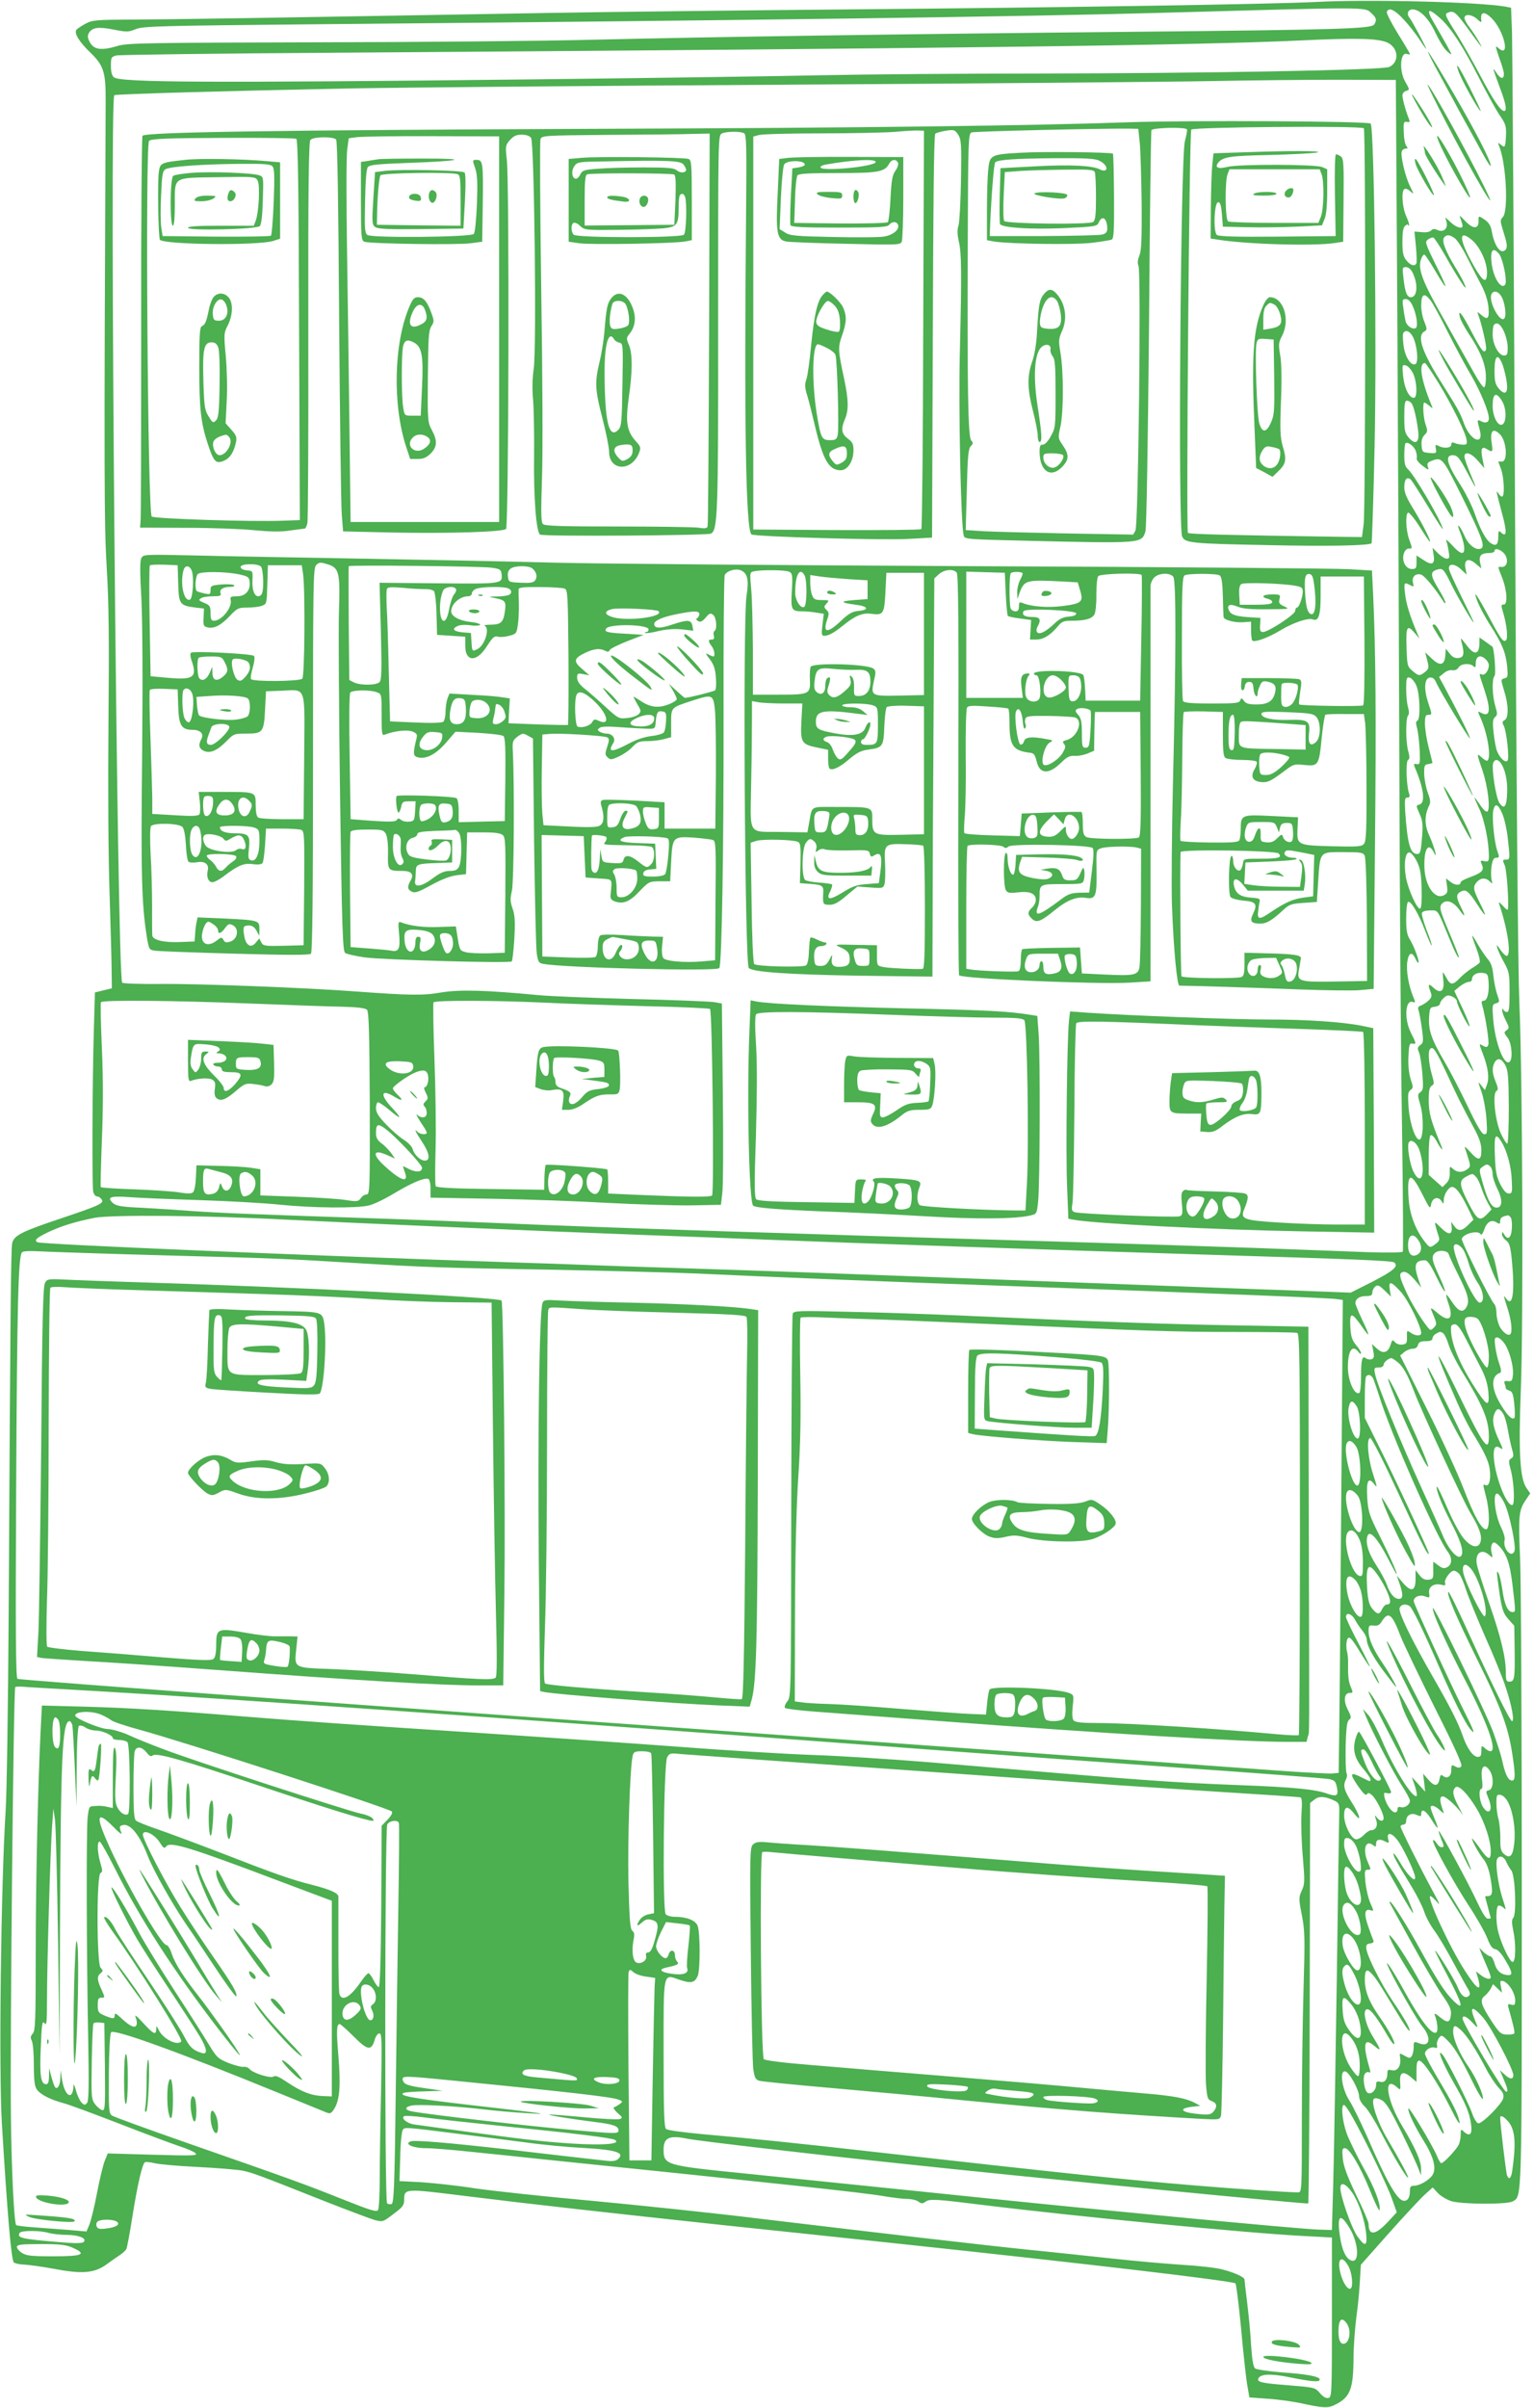
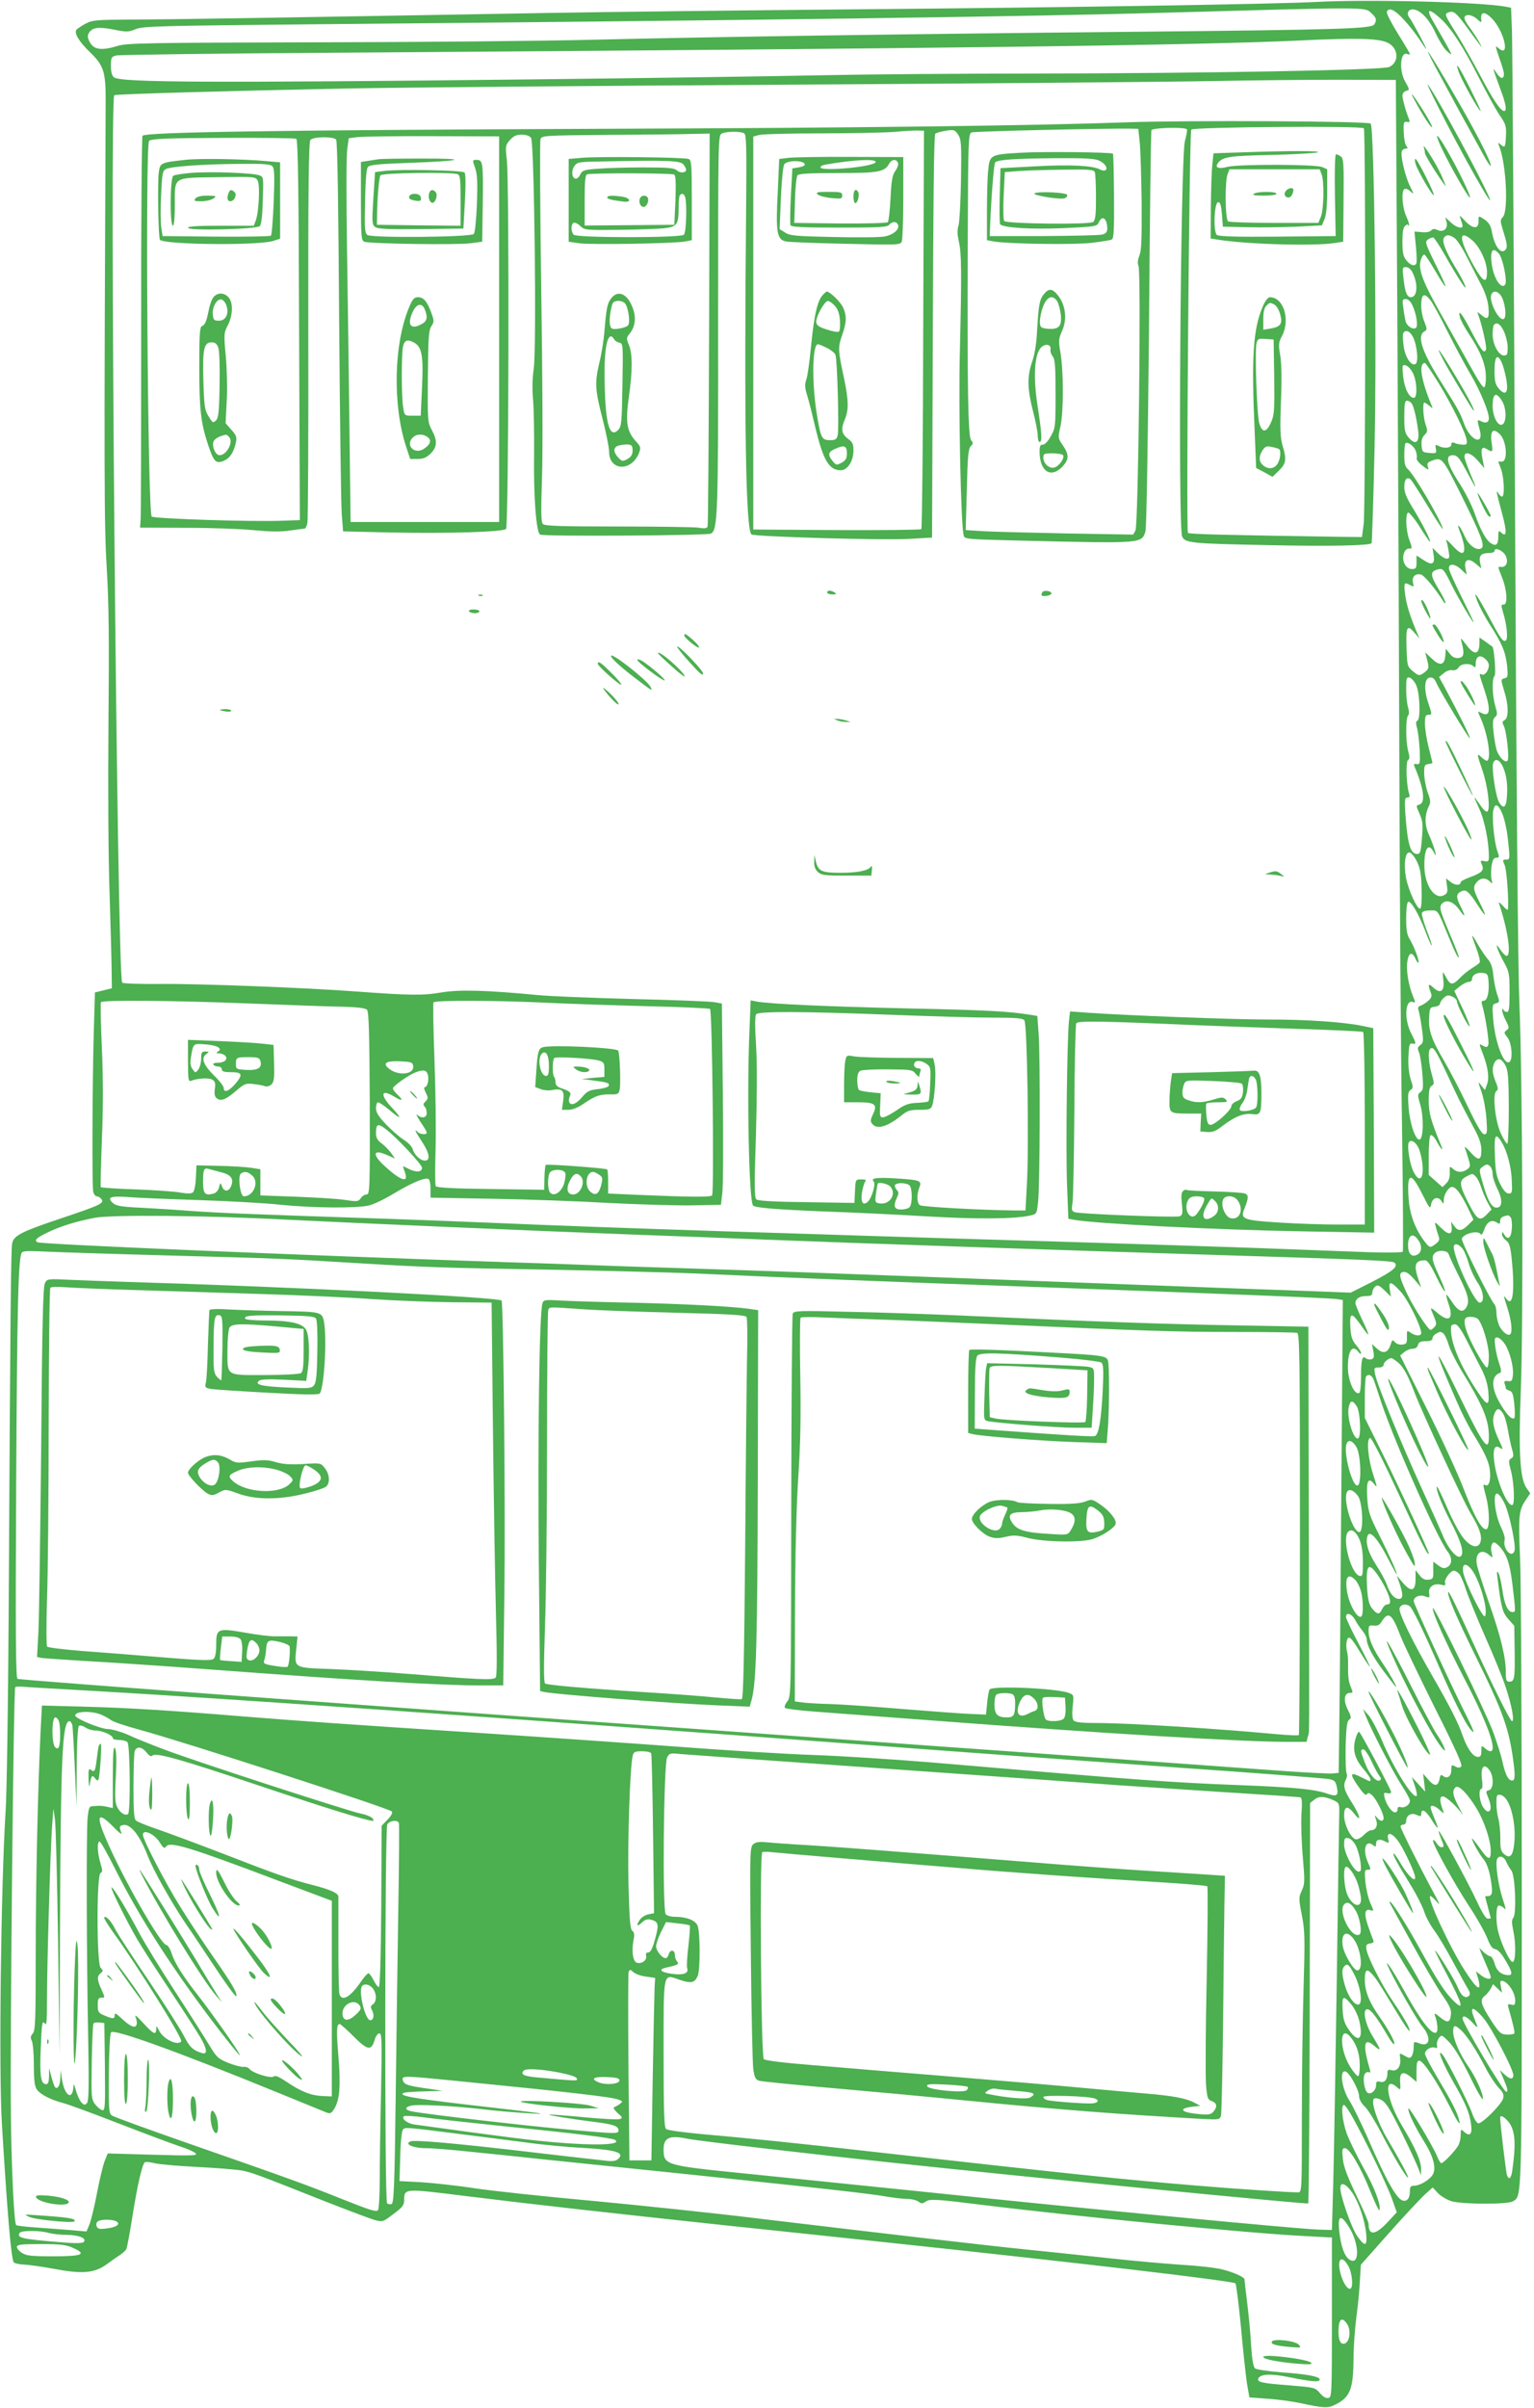
<svg xmlns="http://www.w3.org/2000/svg" version="1.0" width="816pt" height="1280pt" viewBox="0 0 816 1280" preserveAspectRatio="xMidYMid meet">
  <g transform="translate(0,1280) scale(0.1,-0.1)" fill="#4caf50" stroke="none">
    <path d="M7010 12790 c-221 -12 -1352 -30 -2500 -40 -542 -5 -1262 -13 -1600 -19 -1537 -27 -1980 -34 -2190 -35 -212 -1 -227 -2 -267 -23 -23 -13 -44 -27 -47 -32 -12 -19 16 -64 73 -119 73 -70 84 -105 83 -262 -9 -2023 -8 -2254 6 -2485 11 -184 13 -374 9 -815 -3 -333 -1 -718 6 -915 6 -187 11 -376 11 -419 l1 -80 -45 -11 -45 -11 -6 -204 c-8 -279 -10 -830 -3 -857 4 -13 12 -23 19 -23 7 0 18 -6 24 -14 18 -22 -3 -32 -208 -101 -213 -71 -256 -92 -266 -133 -7 -27 -10 -347 -19 -1982 -3 -481 -10 -947 -16 -1035 -25 -397 -37 -1381 -20 -1665 29 -478 49 -714 63 -737 4 -5 28 -11 54 -12 26 -1 97 -11 157 -22 151 -29 216 -24 280 21 26 19 60 43 74 52 14 9 29 23 34 31 4 8 19 88 33 178 27 168 52 276 66 284 4 3 27 1 51 -5 24 -6 126 -15 228 -20 102 -5 208 -14 237 -19 54 -11 72 -17 445 -165 120 -47 237 -91 261 -98 43 -11 44 -11 100 32 49 36 57 47 57 75 0 61 1 61 322 21 364 -45 775 -91 1383 -156 259 -27 684 -72 945 -100 958 -102 1759 -196 1772 -209 4 -4 17 -108 29 -231 11 -124 26 -259 32 -300 l13 -75 94 -7 c52 -3 131 -14 175 -23 130 -28 148 -29 191 -7 77 39 93 83 94 248 0 55 7 152 15 215 9 63 17 151 19 197 l5 82 149 168 c82 92 168 184 191 205 l42 38 28 -30 c15 -16 47 -35 72 -43 58 -17 296 -18 326 -1 49 29 48 -20 48 1653 0 861 -4 1655 -9 1766 -10 222 -7 255 29 308 l25 37 -19 27 c-36 50 -44 190 -31 527 14 363 9 1668 -8 2055 -7 166 -16 1157 -23 2645 -6 1309 -14 2440 -16 2512 l-5 132 -31 6 c-149 25 -727 39 -997 25z m285 -60 c27 -25 30 -37 15 -60 -14 -23 -184 -28 -1280 -39 -1235 -12 -2245 -27 -2865 -42 -264 -7 -930 -13 -1480 -14 -891 -2 -1006 -4 -1055 -18 -92 -28 -132 -22 -154 22 -10 19 -11 32 -4 44 17 31 50 36 131 20 71 -14 80 -14 119 2 39 16 127 18 953 26 2352 21 3786 41 4470 60 1149 32 1114 33 1150 -1z m173 -35 c28 -30 65 -78 83 -105 18 -28 34 -50 36 -50 4 0 -77 152 -89 165 -17 20 -9 45 16 45 39 0 87 -49 122 -125 18 -38 44 -81 58 -94 14 -14 26 -22 26 -19 0 6 -28 56 -93 168 -43 73 -31 81 34 23 58 -52 124 -154 208 -320 40 -78 88 -166 108 -195 32 -46 36 -59 34 -107 -3 -65 -5 -69 -28 -50 -15 13 -16 12 -9 -6 38 -92 51 -348 20 -379 -14 -15 -14 -21 -1 -64 24 -76 27 -95 16 -109 -25 -29 -60 18 -74 99 -4 25 -15 44 -34 58 -37 25 -37 25 -36 -7 0 -42 -30 -41 -71 2 -31 33 -33 34 -24 10 5 -14 10 -31 10 -36 0 -18 -35 -8 -63 19 l-29 27 7 -26 c8 -34 -16 -56 -48 -42 -16 8 -25 7 -34 -2 -7 -8 -28 -12 -51 -9 l-38 3 8 -81 c4 -44 5 -84 2 -89 -10 -17 -32 -9 -53 17 -17 21 -21 41 -21 99 0 52 4 76 15 85 8 7 15 9 15 5 0 -5 2 -6 5 -3 3 3 -4 25 -15 49 -21 47 -27 134 -9 144 5 4 20 -1 31 -12 20 -18 20 -17 -1 26 -25 48 -53 165 -44 187 3 8 12 14 20 14 12 0 13 3 4 14 -7 8 -13 40 -14 73 -2 52 0 58 17 55 15 -3 17 0 11 15 -16 38 -35 107 -35 126 0 10 9 21 20 24 19 5 19 6 -4 47 -35 58 -28 164 9 149 8 -3 15 -3 15 0 0 3 -29 52 -64 108 -35 57 -62 109 -59 116 10 26 42 12 91 -42z m330 -33 c31 -43 65 -89 75 -102 11 -16 10 -10 -4 15 -12 22 -35 57 -50 77 -16 20 -29 44 -29 52 0 24 40 20 68 -6 17 -16 23 -19 22 -8 -7 48 14 53 55 13 67 -68 101 -217 35 -158 -17 15 -16 10 5 -52 14 -37 25 -76 25 -85 0 -31 -18 -29 -40 5 -23 34 -23 34 21 -86 30 -79 36 -117 20 -117 -19 0 -60 62 -126 187 -37 70 -94 170 -126 222 -63 99 -66 107 -46 114 28 12 40 3 95 -71z m-421 -87 c62 -26 69 -105 13 -131 -35 -17 -998 -34 -1880 -35 -393 0 -904 -4 -1135 -9 -231 -5 -922 -15 -1535 -22 -1728 -19 -2201 -17 -2234 11 -11 9 -16 30 -16 61 0 44 2 48 28 55 15 4 554 11 1197 15 3188 22 4565 39 5105 65 292 14 405 11 457 -10z m56 -1455 c4 -690 9 -1797 11 -2460 2 -663 8 -1497 14 -1855 5 -357 7 -654 4 -659 -3 -5 -79 -6 -181 -3 -97 4 -360 13 -586 22 -225 8 -714 24 -1085 35 -371 11 -819 24 -995 30 -176 6 -531 17 -790 25 -522 17 -901 31 -1225 45 -118 5 -352 14 -520 20 -758 25 -914 32 -1045 41 -77 6 -202 14 -277 18 -112 5 -140 10 -157 25 -34 31 -15 39 83 32 50 -4 219 -11 376 -16 157 -5 353 -16 435 -25 172 -17 399 -19 465 -4 25 5 86 34 135 64 94 56 161 85 183 78 7 -3 12 -23 12 -52 l0 -48 333 -6 c182 -3 458 -13 612 -22 154 -8 352 -14 440 -13 l160 3 7 60 c5 33 6 274 3 535 l-5 475 -38 7 c-20 4 -217 12 -437 17 -220 6 -447 15 -505 21 -272 26 -415 30 -512 14 -97 -17 -168 -16 -453 5 -264 20 -838 42 -1037 40 -110 -1 -203 2 -208 7 -27 29 -69 4701 -42 4718 10 6 611 23 1262 36 267 5 1322 14 2345 20 1023 6 2027 15 2230 19 204 4 507 7 675 7 l305 -1 8 -1255z m305 414 c12 -8 42 -54 66 -102 24 -48 59 -115 77 -150 21 -41 34 -82 37 -118 5 -59 -5 -68 -41 -36 -20 16 -20 16 -13 -3 18 -47 46 -171 41 -182 -9 -26 -23 -10 -74 87 -54 104 -77 133 -65 83 4 -15 25 -54 46 -86 62 -92 91 -163 92 -227 1 -30 -3 -57 -9 -59 -5 -3 -29 31 -53 75 -24 43 -95 169 -157 279 -120 210 -145 276 -125 329 5 15 14 25 18 22 5 -3 30 -41 56 -85 71 -121 73 -107 4 30 -57 116 -59 123 -42 136 10 7 23 12 29 10 5 -2 33 -44 61 -93 27 -49 65 -111 83 -139 49 -76 26 -12 -27 73 -54 89 -74 142 -60 160 14 16 29 15 56 -4z m93 -11 c41 -35 79 -116 79 -170 0 -63 -20 -54 -68 30 -82 144 -87 204 -11 140z m142 -71 c16 -18 37 -101 37 -148 0 -15 -6 -24 -15 -24 -23 0 -52 56 -60 116 -9 73 5 93 38 56z m-460 -99 c32 -63 27 -133 -8 -133 -21 0 -31 27 -39 98 -7 58 -6 62 13 62 12 0 26 -11 34 -27z m472 -126 c21 -33 31 -112 15 -122 -25 -16 -81 92 -67 129 9 23 34 20 52 -7z m-376 -23 c12 -15 53 -90 92 -168 39 -77 95 -182 125 -232 49 -84 94 -193 94 -228 0 -22 -17 -28 -40 -16 -23 12 -24 9 -9 -44 24 -87 -48 -61 -82 29 -22 61 -32 79 -126 228 -100 159 -127 242 -86 265 15 9 15 12 0 51 -10 23 -17 61 -17 85 0 63 15 73 49 30z m-96 -27 c22 -46 32 -113 18 -121 -16 -10 -48 11 -54 36 -3 13 -9 44 -12 71 -7 43 -5 47 13 47 13 0 25 -12 35 -33z m487 -139 c11 -24 20 -62 20 -85 0 -36 -3 -43 -19 -43 -29 0 -61 59 -61 112 0 25 3 48 7 51 16 17 35 4 53 -35z m-484 -29 c22 -43 31 -134 14 -144 -23 -14 -57 38 -64 99 -4 31 -5 60 -1 66 12 19 35 10 51 -21z m478 -151 c8 -24 18 -64 21 -90 8 -59 -9 -72 -42 -34 -19 23 -23 38 -23 97 0 82 19 94 44 27z m-340 -97 c73 -120 144 -265 148 -302 3 -20 -1 -24 -22 -23 -14 1 -33 4 -42 9 -13 5 -18 3 -18 -9 0 -18 -40 -22 -69 -6 -16 8 -17 6 -13 -16 4 -24 2 -25 -34 -22 -37 3 -39 5 -42 40 -2 26 3 43 16 56 16 16 17 22 6 53 -13 36 -18 119 -7 119 3 0 15 -8 26 -17 20 -17 20 -17 12 2 -56 136 -70 225 -35 225 4 0 37 -49 74 -109z m-141 61 c24 -40 29 -137 8 -137 -25 0 -50 49 -57 114 -6 58 -5 63 12 59 10 -1 27 -18 37 -36z m477 -154 c26 -42 24 -121 -2 -126 -23 -5 -48 47 -48 101 0 67 19 76 50 25z m-482 -11 c12 -14 28 -82 36 -150 7 -61 -15 -75 -51 -33 -20 24 -23 37 -23 112 0 65 3 84 14 84 7 0 18 -6 24 -13z m471 -166 c36 -36 43 -147 9 -145 -10 1 -18 1 -18 0 0 0 7 -19 15 -41 16 -45 20 -145 5 -145 -5 0 -14 8 -20 18 -13 19 -13 17 20 -107 28 -103 25 -132 -8 -99 -9 9 -12 4 -12 -24 0 -43 -11 -54 -39 -36 -26 16 -57 73 -86 157 -13 38 -46 105 -73 148 -76 117 -88 163 -44 163 25 0 36 -14 83 -103 46 -87 49 -85 9 8 -16 39 -30 78 -30 88 0 30 37 19 72 -23 l34 -39 -10 49 c-11 55 -4 70 24 52 30 -18 32 -16 25 32 -10 66 7 84 44 47z m-448 -88 c5 -15 8 -32 5 -39 -3 -7 11 -25 31 -40 33 -25 35 -25 28 -5 -5 17 -1 23 20 31 56 21 57 20 163 -192 102 -206 122 -260 102 -273 -25 -15 -68 16 -89 65 -12 27 -26 52 -32 55 -5 4 -2 -10 7 -32 9 -21 19 -55 22 -75 6 -51 -15 -50 -64 4 -21 23 -35 34 -31 24 4 -10 10 -35 13 -57 6 -33 4 -39 -10 -39 -10 0 -31 13 -47 29 l-29 29 6 -38 c8 -50 -8 -58 -54 -27 l-37 24 0 -36 c0 -32 -3 -36 -25 -36 -33 0 -55 44 -42 83 5 16 16 26 26 26 19 -2 20 0 1 51 -16 46 -20 131 -5 140 5 3 33 -30 61 -74 28 -45 53 -81 55 -81 9 0 -39 95 -85 170 -38 61 -51 91 -51 120 0 43 15 59 36 39 7 -8 50 -75 95 -149 45 -74 78 -124 74 -110 -16 54 -150 283 -185 315 -16 14 -20 31 -20 75 0 31 3 60 6 63 11 11 45 -13 55 -40z m478 -557 c16 -33 4 -62 -23 -60 -20 2 -20 5 4 -56 27 -68 31 -145 9 -144 -14 1 -15 -3 -4 -40 21 -68 28 -143 15 -151 -15 -9 -27 8 -91 128 -65 120 -86 149 -60 80 11 -28 41 -84 67 -125 64 -99 83 -145 91 -218 5 -56 4 -62 -14 -66 -20 -6 -20 -6 -2 -66 24 -75 25 -144 3 -156 -13 -7 -14 -13 -5 -30 15 -28 31 -175 20 -186 -11 -13 -39 12 -55 49 -7 17 -15 62 -19 101 -6 56 -4 72 8 82 13 11 13 18 1 59 -16 54 -19 144 -4 159 9 9 -2 152 -12 157 -2 1 -18 12 -35 25 l-33 23 0 -25 c0 -68 -27 -73 -71 -13 -30 39 -31 40 -24 12 16 -60 12 -80 -16 -83 -19 -2 -33 4 -47 23 l-21 26 -3 -38 c-4 -51 -30 -55 -73 -13 l-34 32 11 -42 c10 -40 9 -45 -11 -62 -30 -23 -34 -23 -68 6 -27 23 -28 29 -31 125 -4 111 3 124 45 74 l24 -28 -17 40 c-35 84 -54 145 -60 199 -7 59 -5 63 28 45 19 -10 20 -9 14 14 -7 31 14 51 44 42 18 -6 74 -73 117 -141 6 -11 12 -14 12 -8 1 5 -17 41 -40 78 -42 70 -42 88 0 99 27 7 32 1 78 -93 38 -75 120 -212 111 -185 -2 6 -31 66 -65 135 -34 69 -64 134 -65 145 -5 31 30 30 64 -2 l30 -28 -6 31 c-11 48 14 61 53 28 l31 -26 -7 32 c-7 37 6 50 50 50 15 0 27 5 27 11 0 22 45 3 59 -25z m-105 -552 c9 -8 16 -22 16 -30 0 -27 -21 -56 -36 -50 -18 7 -18 9 11 -78 37 -110 32 -151 -15 -126 -21 11 -21 11 -4 -27 37 -83 57 -207 37 -226 -3 -4 -17 3 -30 15 -29 27 -29 25 3 -68 29 -86 43 -207 26 -218 -7 -4 -23 11 -38 34 -15 22 -28 40 -30 40 -2 0 10 -28 26 -62 27 -59 50 -174 50 -250 0 -27 -3 -30 -24 -26 -22 5 -23 3 -13 -19 13 -30 0 -43 -65 -67 -27 -10 -48 -21 -48 -26 0 -18 -30 -18 -53 1 l-25 19 5 -39 c5 -33 2 -41 -16 -50 -48 -26 -101 50 -104 148 -3 100 22 137 51 78 23 -45 0 36 -25 91 -26 55 -26 108 -1 159 9 17 7 33 -7 69 -9 25 -18 69 -19 97 -1 47 1 52 22 55 12 2 22 5 22 6 0 2 -9 38 -20 81 -11 43 -20 100 -20 127 0 41 3 48 19 48 19 0 19 1 0 59 -26 75 -23 135 7 139 14 2 24 -5 33 -25 21 -48 175 -302 180 -298 4 5 -58 129 -135 273 l-29 53 25 20 c13 12 34 19 46 16 13 -2 26 3 33 15 13 21 61 24 79 6 9 -9 12 -6 12 13 0 42 25 52 54 23z m-372 -134 c21 -40 26 -186 7 -192 -8 -3 -8 -15 0 -43 5 -22 11 -74 13 -115 3 -69 1 -75 -16 -72 -15 3 -17 0 -11 -15 48 -111 59 -191 26 -200 -19 -5 -19 -6 0 -49 17 -38 19 -57 13 -129 -6 -73 -9 -85 -25 -85 -37 0 -52 52 -64 223 -4 66 -2 77 11 77 12 0 15 5 9 23 -14 43 -18 169 -5 177 9 5 9 17 1 46 -14 49 -14 177 -1 190 6 6 6 22 0 44 -6 19 -10 63 -10 98 0 55 2 63 18 60 9 -2 25 -19 34 -38z m470 -455 c11 -32 17 -74 15 -119 -2 -76 -16 -93 -42 -53 -18 28 -42 185 -32 211 13 32 41 13 59 -39z m-11 -230 c11 -25 24 -82 29 -127 13 -114 13 -118 -9 -118 -19 0 -19 -2 -6 -32 10 -27 22 -193 16 -233 -1 -5 -13 4 -27 20 -15 17 -24 22 -20 12 47 -141 66 -273 41 -279 -5 -1 -21 14 -34 33 -19 28 -22 30 -16 9 4 -14 20 -49 36 -77 27 -49 29 -61 29 -158 0 -84 -3 -105 -14 -105 -8 0 -17 6 -19 13 -4 8 -6 7 -6 -3 -1 -9 8 -34 19 -55 19 -37 19 -41 4 -52 -15 -11 -14 -14 5 -39 23 -29 30 -117 10 -130 -30 -18 -76 105 -86 227 -6 75 -5 80 15 85 19 6 20 8 7 45 -8 21 -17 67 -21 101 -4 45 -13 70 -29 88 -12 14 -37 50 -54 80 -37 66 -39 61 -7 -23 13 -35 21 -68 17 -74 -3 -5 -22 -19 -41 -30 -19 -12 -48 -35 -64 -52 -37 -39 -51 -39 -71 -1 -9 17 -17 30 -19 30 -2 0 -1 -20 2 -45 6 -56 -16 -70 -54 -35 -26 25 -30 17 -14 -24 8 -21 6 -29 -12 -46 -12 -11 -30 -22 -40 -26 -13 -4 -17 -11 -13 -22 4 -10 12 -52 18 -96 10 -72 9 -80 -8 -92 -15 -11 -16 -18 -7 -38 6 -13 14 -64 18 -112 6 -76 5 -89 -10 -100 -16 -11 -16 -16 -1 -67 19 -64 17 -178 -3 -185 -21 -7 -52 81 -59 169 -5 69 -4 84 10 94 15 11 15 16 1 57 -9 29 -14 72 -12 119 3 64 5 74 21 71 22 -4 22 -1 -8 58 -37 74 -30 179 11 163 14 -5 14 -2 1 29 -24 58 -38 139 -31 185 7 49 25 56 43 17 6 -15 14 -24 16 -22 7 7 -22 85 -45 123 -16 25 -20 50 -20 113 0 44 4 83 10 87 14 9 55 -60 91 -153 17 -46 33 -81 35 -79 2 2 -10 39 -27 82 -16 43 -28 84 -25 92 3 8 21 13 44 13 43 0 36 10 102 -150 30 -75 50 -112 50 -97 0 5 -22 62 -50 127 -54 129 -57 141 -35 160 23 19 59 4 88 -37 32 -45 35 -38 7 17 -25 50 -25 67 1 80 26 15 41 3 91 -74 46 -71 49 -63 8 18 -34 68 -36 82 -13 108 20 22 46 23 68 2 15 -15 15 -14 9 10 -3 14 -3 46 0 71 6 34 12 45 25 45 17 0 18 3 5 39 -16 48 -29 181 -20 215 9 38 25 32 47 -19z m-454 -255 c18 -36 23 -65 25 -145 2 -59 -1 -102 -7 -105 -15 -8 -63 97 -76 164 -13 73 -4 138 19 134 10 -2 27 -23 39 -48z m381 -635 c5 -58 -6 -105 -25 -105 -11 0 -14 -6 -9 -22 17 -57 39 -197 33 -212 -5 -14 -11 -15 -27 -6 -24 13 -24 16 -1 -45 27 -71 34 -126 21 -160 l-11 -30 -20 25 c-18 24 -18 22 2 -35 11 -33 23 -97 26 -142 5 -74 4 -83 -11 -83 -13 0 -38 42 -88 147 -39 82 -95 190 -125 241 -68 115 -85 165 -81 233 3 51 5 54 31 57 15 2 27 9 27 16 0 7 9 21 20 31 17 15 24 16 45 7 14 -6 25 -18 25 -25 0 -19 61 -139 67 -133 3 3 -14 46 -38 97 l-43 91 29 24 c17 13 38 24 48 24 9 0 17 6 17 13 0 23 24 38 55 35 27 -3 30 -7 33 -43z m-6584 -120 c204 -8 424 -16 488 -17 79 -2 121 -7 130 -16 10 -10 13 -116 15 -497 1 -460 0 -485 -17 -485 -10 0 -24 -9 -31 -20 -13 -18 -19 -19 -84 -9 -38 6 -155 13 -260 17 l-190 7 0 70 0 69 -50 8 c-27 4 -104 9 -170 10 l-120 3 -3 -67 c-2 -38 -8 -71 -16 -77 -8 -7 -30 -7 -67 -1 -30 6 -136 13 -237 17 -100 3 -184 9 -186 12 -2 3 1 117 6 253 7 167 7 324 0 485 -6 131 -8 241 -5 245 7 13 397 9 797 -7z m1556 5 c118 -6 365 -14 547 -19 183 -4 336 -11 340 -15 12 -11 22 -979 11 -991 -9 -10 -114 -9 -398 3 l-155 7 0 62 c0 33 -2 63 -5 66 -8 7 -320 30 -327 24 -3 -4 -6 -34 -7 -69 l-1 -63 -285 4 c-190 2 -287 7 -292 15 -4 5 -4 94 -1 196 3 102 0 317 -6 479 -6 161 -8 297 -5 302 7 12 319 11 584 -1z m4806 -377 c64 -139 74 -157 145 -291 29 -53 39 -85 39 -117 0 -57 -16 -58 -61 -7 -18 20 -30 30 -27 21 4 -10 12 -36 19 -59 12 -38 11 -44 -6 -56 -25 -19 -54 -18 -76 2 -18 16 -18 15 -17 -20 1 -25 -5 -44 -19 -57 l-20 -20 -36 32 -37 33 0 102 c0 58 4 106 10 109 6 3 18 -8 28 -25 29 -54 44 -67 26 -25 -52 126 -64 168 -64 235 0 53 4 71 16 78 14 8 14 13 0 62 -16 55 -21 122 -9 133 16 17 28 -1 89 -130z m311 45 c15 -28 18 -61 19 -225 0 -106 -4 -193 -8 -193 -5 0 -21 25 -35 56 -30 66 -45 210 -23 224 10 6 10 16 -4 49 -19 48 -20 74 -6 102 16 28 37 23 57 -13z m-5809 -5 c7 -45 -79 -55 -129 -14 -36 29 -16 42 59 39 60 -3 67 -5 70 -25z m78 -47 c7 -28 -3 -66 -17 -66 -5 0 -3 -13 6 -29 13 -27 13 -31 -1 -46 -13 -12 -14 -19 -5 -28 6 -6 11 -21 11 -34 0 -26 -27 -31 -50 -10 -13 11 5 -21 37 -68 7 -11 13 -23 13 -27 0 -12 -35 -9 -48 4 -22 22 -12 1 23 -52 40 -60 46 -100 15 -100 -24 0 -57 31 -65 62 -4 13 -24 34 -46 48 -23 14 -65 51 -95 82 -41 43 -54 64 -54 87 0 17 5 31 11 31 6 0 33 -18 59 -40 65 -55 72 -50 16 10 -67 71 -60 104 13 59 41 -25 49 -20 16 11 -14 13 -25 28 -25 34 0 12 82 70 120 85 42 16 59 13 66 -13z m-222 -290 c55 -42 191 -187 191 -204 0 -23 -29 -26 -67 -8 -17 9 -32 16 -34 16 -1 0 3 -13 9 -30 23 -60 -17 -50 -100 25 -75 66 -72 99 5 65 l43 -19 -21 30 c-12 16 -35 40 -51 51 -21 16 -29 30 -29 53 0 51 10 55 54 21z m5934 -68 c29 -48 52 -133 54 -208 3 -59 1 -65 -16 -65 -14 0 -28 16 -45 49 -21 42 -26 67 -29 153 -5 111 3 125 36 71z m-444 -27 c8 -14 17 -49 21 -78 12 -91 -14 -118 -48 -48 -18 39 -32 127 -24 149 8 21 35 9 51 -23z m384 -103 c7 -7 12 -25 12 -40 0 -16 12 -52 26 -80 28 -56 26 -98 -5 -98 -26 0 -46 35 -72 125 -22 76 -22 78 -4 91 23 17 28 17 43 2z m-6755 -29 c55 -13 72 -35 57 -73 -12 -32 -38 -34 -49 -3 -9 22 -9 22 -16 -6 -5 -17 -16 -29 -31 -33 -44 -11 -54 0 -54 64 0 63 5 75 29 68 9 -3 38 -10 64 -17z m1834 -5 c3 -8 0 -33 -6 -55 -14 -45 -52 -72 -74 -50 -13 13 -16 75 -4 104 9 23 75 24 84 1z m-1667 -12 c41 -33 10 -112 -43 -112 -20 0 -33 110 -15 122 20 12 34 10 58 -10z m1847 3 c19 -13 20 -19 11 -56 -13 -48 -31 -58 -58 -34 -33 30 -22 105 15 105 6 0 20 -7 32 -15z m-99 -7 c29 -29 1 -98 -39 -98 -32 0 -39 30 -18 72 20 39 36 47 57 26z m4764 -5 c9 -10 21 -36 28 -58 7 -22 22 -57 33 -77 l21 -38 -24 -25 c-38 -40 -52 -32 -98 58 -50 97 -52 121 -14 141 35 19 36 19 54 -1z m-286 -92 c40 -79 42 -81 47 -52 7 35 39 43 56 14 9 -16 10 -15 11 7 0 30 26 70 44 70 20 0 46 -34 82 -107 l32 -67 -28 -28 c-34 -34 -54 -35 -75 -5 l-16 22 3 -29 c4 -42 -17 -43 -57 -3 -34 34 -35 34 -28 8 3 -14 10 -37 15 -51 7 -20 5 -27 -14 -42 -31 -24 -33 -23 -62 15 -48 63 -78 143 -83 227 -10 138 12 144 73 21z m-6041 -135 c365 -18 1324 -60 1890 -81 220 -8 515 -19 655 -25 481 -19 1567 -56 2350 -80 816 -25 986 -32 997 -42 24 -20 -6 -45 -119 -103 l-113 -57 -155 6 c-85 3 -285 11 -445 16 -159 6 -702 26 -1205 45 -922 35 -1250 47 -1810 65 -168 5 -366 12 -440 15 -74 3 -270 10 -435 15 -1097 37 -2479 95 -2496 106 -18 11 -7 22 54 52 71 34 149 58 251 78 91 17 586 13 1021 -10z m6512 10 c5 -8 7 -35 5 -60 -4 -49 -22 -61 -41 -28 -10 16 -10 16 -11 0 0 -9 10 -24 21 -32 17 -12 23 -30 30 -93 18 -178 7 -265 -28 -218 -17 24 -17 22 7 -53 20 -63 26 -123 14 -135 -13 -12 -46 15 -60 48 -8 19 -14 49 -14 68 0 18 -5 38 -11 44 -21 21 -178 335 -173 348 11 28 86 46 100 24 4 -7 11 1 18 21 14 43 39 59 66 42 17 -11 20 -10 20 7 0 17 11 25 42 30 4 0 11 -6 15 -13z m-493 -118 c22 -31 20 -65 -5 -78 -29 -16 -49 4 -49 50 0 55 26 69 54 28z m240 -52 c8 -13 22 -47 30 -77 9 -30 30 -74 47 -99 32 -47 37 -105 10 -105 -30 0 -154 276 -136 304 8 14 31 3 49 -23z m-6864 -31 c562 -15 584 -16 980 -40 362 -22 445 -25 1035 -35 303 -6 647 -15 765 -20 518 -24 979 -42 1760 -70 1052 -38 1605 -60 1649 -66 l34 -5 -8 -1022 c-4 -562 -9 -1128 -11 -1257 l-3 -235 -31 -3 c-17 -2 -129 4 -248 12 -119 9 -944 68 -1832 131 -2927 208 -4897 352 -4917 360 -9 3 -11 238 -7 1027 5 951 11 1209 30 1239 5 9 40 10 133 5 69 -3 371 -13 671 -21z m6786 8 c3 -10 27 -63 55 -118 52 -104 59 -138 35 -171 -19 -24 -41 -13 -75 39 -13 20 -26 36 -28 34 -1 -2 4 -25 13 -50 28 -81 1 -100 -63 -44 -28 24 -35 27 -29 12 30 -72 30 -73 17 -89 -8 -9 -17 -16 -21 -16 -13 0 -90 118 -125 192 -43 92 -46 111 -20 116 14 3 31 -9 58 -39 l37 -44 -15 44 c-26 76 -18 101 35 101 13 0 30 -24 60 -86 51 -106 65 -105 16 1 -39 84 -43 104 -24 123 19 19 68 15 74 -5z m-254 -201 c39 -44 108 -184 108 -219 0 -17 -31 -16 -56 2 -20 14 -21 13 -20 -23 1 -33 -2 -37 -25 -40 -15 -2 -31 4 -39 13 -12 15 -15 13 -24 -17 -14 -41 -40 -47 -73 -16 l-25 23 7 -37 c6 -30 4 -39 -9 -44 -9 -3 -22 -1 -30 5 -20 17 -26 -6 -26 -99 0 -43 -4 -81 -9 -85 -25 -15 -61 64 -61 136 0 89 24 124 56 82 7 -10 14 -13 14 -6 0 6 -12 26 -27 43 -21 26 -27 44 -30 97 -4 79 6 79 60 3 46 -67 47 -58 2 36 -19 40 -35 79 -35 86 0 23 22 38 57 38 26 0 33 4 33 19 0 10 7 24 15 31 13 11 21 8 50 -20 l34 -33 -6 36 c-8 50 6 47 59 -11z m406 -141 c24 -15 62 -138 62 -201 0 -33 -4 -60 -10 -60 -11 0 -68 96 -98 167 -22 52 -27 84 -15 96 9 10 45 8 61 -2z m-58 -113 c24 -46 58 -113 77 -149 24 -46 36 -85 40 -127 7 -79 -4 -80 -55 -4 -98 146 -150 272 -143 350 1 6 9 12 20 12 13 0 31 -23 61 -82z m-123 34 c7 -5 20 -31 28 -58 8 -28 38 -88 66 -135 117 -190 149 -266 149 -356 0 -88 -28 -49 -158 218 -142 292 -147 274 -10 -38 22 -51 56 -118 75 -150 66 -106 91 -158 97 -201 8 -53 -2 -95 -20 -88 -17 7 -17 9 1 -61 20 -77 20 -173 0 -173 -25 0 -64 72 -120 217 -29 76 -116 266 -195 423 l-142 284 22 18 c12 10 32 18 45 18 14 0 25 7 28 20 4 15 14 20 41 20 25 0 36 5 36 15 0 7 8 19 18 24 21 13 24 13 39 3z m322 -49 c28 -34 53 -123 49 -170 -3 -33 -6 -38 -27 -35 -18 2 -22 -2 -17 -14 3 -8 6 -19 6 -24 0 -4 9 -10 19 -13 15 -4 21 -18 26 -71 4 -37 4 -70 1 -74 -12 -12 -37 12 -71 68 -54 87 -56 155 -5 172 7 2 6 18 -4 46 -9 24 -18 65 -22 92 -5 41 -4 50 9 50 9 0 25 -12 36 -27z m-565 -104 c30 -23 54 -67 90 -161 41 -107 255 -569 296 -638 49 -81 64 -123 56 -155 -10 -38 -47 -33 -87 13 -19 20 -58 91 -88 160 -29 68 -55 121 -57 119 -9 -9 23 -91 71 -183 57 -108 75 -168 56 -187 -18 -18 -67 38 -97 112 -15 36 -68 154 -117 261 -105 231 -233 542 -242 594 -7 34 -6 36 19 36 16 0 26 6 26 15 0 12 25 34 41 35 4 0 18 -9 33 -21z m-126 -96 c6 -16 18 -53 28 -83 61 -199 306 -753 365 -829 25 -32 24 -68 -2 -82 -17 -9 -26 -7 -48 9 l-27 20 0 -47 c1 -42 -1 -46 -25 -49 -19 -2 -33 4 -48 24 l-21 27 0 -47 c0 -65 -23 -72 -67 -21 l-33 39 15 -43 c20 -58 19 -81 -3 -81 -25 0 -48 27 -65 76 -8 22 -33 68 -56 103 -40 62 -56 111 -49 147 9 50 54 2 122 -132 20 -38 35 -66 36 -63 0 13 -33 87 -91 204 -55 109 -61 128 -66 201 -6 92 6 115 38 73 16 -21 15 -14 -5 48 -29 85 -39 198 -17 198 8 0 69 -120 152 -299 122 -264 159 -337 159 -313 0 12 -181 401 -261 560 l-79 159 0 107 c0 59 3 111 7 114 14 15 31 6 41 -20z m-91 -139 c19 -30 25 -164 7 -171 -24 -8 -60 108 -50 163 8 41 20 43 43 8z m778 -38 c9 -13 20 -52 26 -87 6 -35 16 -82 22 -103 10 -33 9 -41 -4 -49 -15 -9 -15 -16 -2 -64 17 -65 22 -181 8 -184 -29 -7 -88 140 -98 243 -5 59 5 78 32 61 18 -12 18 -9 -5 40 -31 67 -38 106 -25 140 13 33 26 34 46 3z m-780 -178 c24 -40 29 -198 7 -205 -28 -10 -77 174 -59 222 10 24 31 17 52 -17z m8 -260 c26 -34 32 -193 8 -193 -34 0 -86 162 -67 210 8 23 35 15 59 -17z m781 -42 c26 -55 62 -227 52 -252 -16 -41 -64 15 -52 60 3 10 -6 40 -19 66 -31 61 -46 180 -22 180 9 0 26 -23 41 -54z m-770 -196 c10 -25 16 -70 16 -116 0 -66 -2 -75 -17 -72 -45 8 -95 194 -63 233 18 22 45 3 64 -45z m743 -32 c39 -43 55 -90 69 -207 17 -145 17 -141 -1 -141 -24 0 -43 41 -53 117 -6 39 -15 80 -21 90 -9 14 -10 8 -5 -27 19 -154 26 -182 57 -217 l32 -36 2 -131 c2 -150 -1 -166 -28 -166 -16 0 -19 7 -19 50 0 79 -26 187 -89 368 -32 92 -61 184 -65 205 -11 61 25 87 66 50 19 -17 19 -16 13 10 -8 29 -1 57 13 57 5 0 18 -10 29 -22z m-154 -116 c44 -48 96 -222 76 -254 -10 -15 -107 181 -116 235 -6 42 11 51 40 19z m-487 -46 c37 -56 66 -125 57 -138 -2 -5 -10 -8 -17 -8 -7 0 -18 -12 -25 -26 -13 -30 -27 -28 -55 9 -14 19 -20 47 -24 106 -7 128 8 141 64 57z m426 17 c9 -10 25 -48 37 -86 12 -37 58 -149 102 -250 45 -100 94 -221 109 -268 32 -97 47 -179 33 -179 -10 0 -106 194 -211 425 -82 181 -124 266 -128 262 -10 -10 47 -143 146 -343 143 -289 177 -383 200 -556 12 -87 9 -111 -14 -102 -17 6 -32 41 -46 108 -6 27 -27 92 -46 145 -39 107 -317 678 -322 662 -6 -17 68 -182 164 -368 126 -241 181 -393 142 -393 -6 0 -20 7 -30 17 -17 15 -18 14 -18 -15 0 -25 -4 -32 -19 -32 -25 0 -57 45 -80 112 -24 69 -66 152 -158 312 -113 196 -185 344 -178 367 7 20 31 25 53 11 15 -10 69 -121 158 -325 77 -176 135 -291 163 -327 33 -40 25 -17 -38 108 -70 140 -261 557 -261 570 0 22 31 36 59 26 26 -10 27 -9 23 17 -5 33 26 54 65 44 20 -5 24 -3 20 9 -7 17 28 66 47 66 7 0 20 -8 28 -17z m-553 -32 c11 -11 24 -37 30 -58 13 -46 14 -130 2 -137 -21 -13 -66 67 -76 137 -11 74 6 96 44 58z m-1 -212 c9 -17 27 -44 40 -59 12 -15 22 -35 22 -44 0 -31 31 -91 87 -166 31 -41 60 -79 66 -85 17 -18 -25 59 -65 118 -52 76 -78 134 -78 175 0 30 2 33 28 30 21 -2 31 3 44 25 34 52 53 37 97 -78 17 -44 100 -216 183 -383 110 -218 149 -305 141 -313 -8 -8 -17 -8 -32 0 -19 11 -21 9 -21 -19 0 -34 -22 -49 -44 -31 -11 9 -15 5 -19 -19 -8 -38 -28 -38 -61 1 l-26 30 6 -48 5 -48 -35 39 -36 39 16 -47 c9 -26 13 -50 10 -53 -19 -19 -122 145 -185 295 -23 54 -55 114 -71 133 l-30 34 16 -40 c32 -79 147 -301 190 -366 24 -37 44 -73 44 -82 0 -21 -27 -40 -49 -34 -12 3 -18 -1 -17 -12 0 -9 -5 -16 -13 -16 -18 0 -47 42 -56 79 -5 25 -4 28 14 23 12 -3 21 0 21 6 0 12 -155 305 -170 320 -4 4 -13 -13 -20 -38 -16 -59 -4 -106 45 -162 19 -23 35 -46 35 -52 0 -14 1 -14 -45 9 -63 32 -68 24 -24 -41 29 -42 44 -57 50 -48 6 10 12 9 28 -5 22 -20 61 -97 61 -121 0 -20 -20 -19 -36 3 -12 15 -13 13 -4 -12 11 -31 -1 -56 -27 -56 -8 0 -25 -11 -39 -26 -14 -14 -33 -24 -42 -22 -26 5 -62 78 -62 126 0 52 18 55 54 10 41 -53 31 -9 -14 61 -41 64 -47 89 -30 122 6 11 7 25 3 32 -4 6 -6 71 -5 142 3 101 7 133 18 142 13 10 13 16 -6 53 -25 49 -20 90 10 90 18 0 18 2 5 33 -13 31 -15 58 -14 137 0 14 -2 37 -6 52 -4 15 -4 39 -1 54 9 34 22 23 76 -67 23 -38 44 -69 47 -69 2 0 -25 56 -61 124 -36 68 -66 131 -66 140 0 27 30 18 48 -15z m-6698 -379 c723 -42 2133 -140 4070 -284 476 -36 1223 -90 1660 -121 437 -30 811 -59 830 -63 29 -6 35 -12 41 -42 10 -46 1 -53 -49 -36 -66 24 -180 35 -472 46 -378 15 -500 24 -1640 121 -195 16 -474 34 -620 39 -146 5 -476 25 -735 45 -258 19 -747 53 -1085 75 -646 42 -917 61 -1215 85 -388 32 -619 46 -841 52 l-231 6 -7 -134 c-14 -284 -26 -791 -26 -1183 0 -359 -2 -412 -16 -427 -12 -13 -13 -22 -5 -38 6 -11 11 -68 11 -128 0 -82 4 -114 16 -131 19 -27 72 -54 139 -72 28 -7 163 -57 300 -110 138 -54 282 -107 320 -120 39 -12 77 -29 85 -37 13 -13 -13 -14 -226 -8 l-241 7 -16 -40 c-9 -22 -27 -98 -41 -170 -13 -71 -32 -146 -40 -167 l-16 -38 -93 8 c-50 4 -133 10 -184 14 -50 3 -94 9 -97 12 -11 10 -25 299 -28 574 -5 429 14 2279 23 2286 5 3 23 4 41 2 18 -2 193 -12 388 -23z m27 -125 c21 -9 44 -22 53 -29 8 -8 76 -31 150 -51 242 -66 1326 -417 1344 -435 6 -6 -2 -22 -22 -43 l-32 -33 -2 -429 c-2 -279 -7 -430 -13 -429 -5 0 -18 17 -28 37 -10 21 -23 37 -27 37 -5 0 -23 -20 -40 -45 -56 -81 -99 -107 -114 -68 -4 9 -6 127 -6 262 0 135 0 252 0 258 0 19 -46 39 -141 63 -113 29 -191 56 -479 168 -135 52 -289 109 -344 128 -54 18 -105 39 -112 45 -11 9 -14 48 -14 178 0 91 3 176 6 189 8 30 38 28 64 -5 14 -18 24 -23 31 -16 18 18 154 -21 574 -162 346 -116 567 -185 599 -185 5 0 3 6 -3 14 -7 8 -36 20 -64 25 -73 16 -892 282 -1045 341 -70 26 -156 61 -192 78 -37 16 -83 29 -105 30 -40 0 -175 56 -175 72 0 23 86 26 137 5z m-223 -37 c8 -30 8 -112 0 -132 -5 -13 -9 -14 -20 -5 -20 16 -20 159 0 159 7 0 16 -10 20 -22z m71 -20 c2 -13 8 -115 13 -228 l9 -205 1 212 c1 135 6 214 12 218 6 4 22 0 35 -9 13 -9 38 -16 55 -16 34 0 90 -25 90 -40 0 -6 15 -10 33 -10 18 0 38 -5 45 -12 14 -14 17 -374 3 -382 -16 -10 -41 6 -57 36 -12 24 -14 53 -8 162 5 91 3 139 -4 152 -9 14 -11 -21 -12 -150 l0 -168 -27 6 c-16 4 -35 6 -43 6 -8 0 -25 -1 -36 -2 -19 0 -22 -8 -28 -61 -7 -72 -6 -710 3 -1172 5 -257 3 -333 -6 -345 -11 -12 -15 -12 -29 2 -9 9 -23 38 -30 65 -7 26 -13 38 -13 26 -3 -85 -48 -58 -62 37 l-6 45 -2 -42 c-1 -39 -15 -63 -28 -49 -3 3 -12 27 -19 53 l-13 48 0 -42 c-1 -32 -5 -43 -16 -43 -28 0 -35 47 -28 197 5 125 8 143 20 127 11 -15 13 4 13 127 0 187 18 797 27 919 l7 95 8 -55 c5 -30 12 -325 17 -655 l8 -600 2 645 c4 942 12 1130 51 1130 5 0 12 -10 15 -22z m6910 -190 c16 -35 35 -70 43 -80 10 -12 10 -18 2 -23 -19 -11 -56 32 -79 92 -25 64 -26 73 -8 73 7 0 26 -28 42 -62z m-3831 40 c3 -7 7 -201 10 -431 l5 -418 -30 -6 c-16 -3 -36 -15 -44 -27 -23 -32 -18 -42 9 -17 18 17 30 20 51 15 35 -9 40 -25 25 -82 -18 -70 -28 -92 -44 -92 -9 0 -12 -7 -9 -19 6 -22 -26 -44 -50 -35 -20 7 -28 59 -18 114 7 34 6 47 -5 55 -12 8 -16 59 -21 255 -5 225 8 620 23 678 5 19 13 22 50 22 27 0 46 -5 48 -12z m1281 -83 c583 -41 1121 -79 1195 -85 74 -5 322 -21 550 -36 228 -14 420 -27 427 -29 9 -3 10 -27 6 -89 -3 -46 0 -148 7 -226 11 -130 11 -145 -5 -180 -17 -37 -17 -44 0 -131 16 -83 17 -122 9 -393 -5 -166 -9 -476 -9 -691 0 -383 0 -390 -20 -390 -52 0 -324 18 -540 36 -398 33 -663 61 -1750 183 -353 40 -632 69 -884 91 -96 9 -181 20 -188 27 -10 8 -13 89 -13 398 0 448 -5 426 85 395 62 -21 81 -16 97 22 13 34 13 228 -1 265 -11 29 -58 48 -122 48 -20 0 -42 6 -48 14 -18 22 -11 802 8 834 12 22 17 23 74 17 34 -3 539 -39 1122 -80z m3179 -7 c23 -33 21 -99 -3 -105 -18 -4 -18 -7 -5 -39 18 -43 18 -74 -1 -74 -8 0 -21 13 -30 30 -17 33 -20 90 -5 90 6 0 7 18 4 44 -10 72 9 98 40 54z m-69 -203 c42 -70 75 -170 75 -227 0 -52 -14 -47 -62 22 -21 29 -38 50 -38 46 0 -13 39 -84 63 -112 15 -19 28 -54 36 -101 13 -75 10 -93 -15 -93 -8 0 -14 -1 -14 -2 0 -2 7 -28 15 -58 8 -30 15 -56 15 -57 0 -2 -7 -3 -16 -3 -10 0 -30 32 -56 88 -45 97 -200 384 -205 378 -2 -1 4 -19 12 -39 18 -44 18 -47 2 -47 -7 0 -18 9 -25 21 -7 12 -16 19 -19 16 -9 -9 109 -224 190 -348 42 -63 86 -141 98 -172 16 -41 27 -57 43 -59 13 -2 33 -23 53 -58 36 -59 41 -80 19 -80 -38 0 -63 20 -75 59 -6 23 -17 41 -23 41 -7 0 -22 10 -36 22 l-23 23 9 -25 c6 -14 20 -47 31 -73 12 -27 21 -53 21 -58 0 -15 -26 -10 -53 11 l-26 20 10 -32 c23 -82 -1 -70 -69 36 -80 123 -206 396 -183 396 5 0 21 -15 36 -32 18 -23 12 -6 -20 52 -72 133 -175 339 -175 350 0 5 7 10 15 10 8 0 15 8 15 19 0 30 26 46 55 33 20 -9 25 -9 25 3 0 33 22 23 52 -24 17 -28 33 -50 35 -48 2 3 -6 25 -17 51 -11 26 -20 52 -20 57 0 16 23 10 48 -13 23 -21 25 -22 18 -3 -19 51 -19 75 -1 75 17 0 77 -55 103 -95 7 -11 -1 6 -17 37 -33 62 -38 87 -19 106 16 16 64 -32 113 -113z m167 34 c27 -52 41 -144 33 -217 -7 -70 -23 -86 -56 -57 -16 15 -19 31 -18 84 0 36 -5 82 -10 101 -6 19 -11 57 -11 83 0 44 2 48 22 45 12 -2 29 -17 40 -39z m-923 8 c23 -11 26 -18 25 -62 -1 -28 -7 -426 -13 -885 -7 -459 -15 -947 -19 -1085 l-7 -250 -70 2 c-95 2 -1232 110 -2120 203 -326 33 -670 69 -930 95 -427 43 -435 45 -435 129 0 62 31 76 127 56 52 -11 662 -82 1116 -130 678 -73 2181 -219 2186 -214 3 3 7 483 8 1067 l2 1062 23 18 c24 20 57 18 107 -6z m-6496 -139 c28 -29 47 -44 43 -33 -13 34 -12 39 11 43 38 6 87 -56 128 -162 32 -83 136 -266 212 -376 14 -19 77 -114 141 -210 63 -96 117 -169 119 -163 6 18 -21 64 -124 212 -52 75 -131 194 -174 264 -80 128 -199 358 -199 383 0 33 62 4 90 -41 19 -30 24 -34 34 -21 20 28 126 -4 596 -182 l285 -107 0 -520 0 -520 -48 2 c-60 2 -115 23 -190 74 -43 29 -62 37 -71 30 -15 -12 -113 18 -130 41 -6 7 -20 12 -31 10 -11 -1 -47 8 -80 21 -56 23 -63 30 -104 98 -25 41 -106 169 -181 284 -75 116 -161 255 -190 310 -67 127 -141 248 -147 241 -6 -5 81 -180 137 -276 21 -36 96 -153 167 -260 71 -107 146 -223 167 -258 38 -64 42 -97 9 -86 -48 15 -65 32 -96 93 -19 36 -104 170 -189 296 -86 127 -165 248 -176 271 -21 42 -49 71 -58 61 -3 -3 17 -36 44 -74 130 -179 375 -570 366 -585 -17 -26 -95 11 -118 57 -13 27 -15 28 -15 8 -1 -34 -14 -28 -70 33 -32 35 -47 47 -40 31 6 -14 9 -33 5 -42 -7 -20 -36 -7 -83 38 -26 24 -33 27 -33 14 0 -21 -8 -21 -54 -2 -33 14 -36 19 -36 55 0 33 3 40 20 40 19 0 19 0 0 43 -24 51 -25 71 -5 87 14 11 14 15 0 29 -21 24 -22 496 0 504 11 5 11 13 -1 53 -16 54 -19 114 -4 114 5 0 41 -63 79 -139 135 -270 317 -552 559 -866 94 -121 127 -158 97 -110 -29 49 -155 225 -210 295 -79 100 -123 170 -141 222 -8 27 -22 48 -29 48 -29 0 -234 359 -320 561 -57 131 -45 151 38 67z m1519 20 c2 -7 1 -204 -3 -438 -4 -234 -10 -685 -14 -1003 -6 -491 -10 -579 -22 -584 -8 -3 -19 -1 -24 4 -14 14 -12 1988 1 2014 12 21 56 26 62 7z m5312 -91 c25 -32 78 -141 91 -184 15 -53 -34 -10 -80 70 -15 26 -30 46 -32 43 -6 -5 18 -49 95 -174 28 -46 59 -107 68 -135 9 -29 34 -74 55 -102 20 -27 66 -104 101 -170 36 -66 71 -130 79 -142 9 -16 10 -26 3 -33 -18 -18 -42 0 -59 43 -15 39 -113 197 -121 197 -3 0 27 -60 66 -133 80 -153 90 -190 34 -136 -46 45 -86 105 -176 269 -71 130 -153 260 -164 260 -3 0 -3 -3 -1 -7 2 -5 55 -100 117 -213 62 -113 135 -237 162 -276 40 -57 49 -78 46 -104 -4 -44 -18 -47 -59 -13 -22 19 -31 22 -27 11 15 -39 19 -86 8 -93 -24 -15 -85 66 -178 235 -60 109 -109 178 -71 100 43 -89 149 -272 174 -302 51 -60 42 -113 -15 -91 -29 11 -30 11 -30 -20 0 -18 -5 -39 -10 -47 -9 -13 -13 -13 -38 1 -28 16 -28 16 -24 -11 6 -42 -14 -73 -44 -66 -20 5 -24 3 -24 -16 0 -34 -15 -52 -39 -45 -17 4 -21 1 -21 -18 0 -26 -24 -50 -43 -42 -19 7 -31 85 -16 103 6 8 16 11 22 7 7 -4 8 2 3 18 -38 132 -31 169 23 124 40 -34 39 -26 -5 46 -44 70 -59 153 -28 147 18 -3 49 -44 107 -143 15 -26 30 -45 33 -42 8 8 -29 76 -81 150 -53 76 -75 133 -75 193 0 52 10 61 37 31 22 -23 34 -42 133 -205 34 -57 64 -101 67 -98 7 7 -24 63 -90 160 -63 94 -133 233 -139 276 -2 20 2 26 20 28 18 3 22 8 16 20 -4 9 -16 43 -27 74 -22 64 -18 93 13 83 19 -6 19 -6 -1 39 -11 25 -22 75 -26 111 -5 56 -4 65 11 65 20 0 20 -1 1 43 -28 67 -10 120 30 87 12 -10 15 -9 15 9 0 23 20 27 51 10 18 -9 19 -7 13 15 -9 38 19 34 50 -7z m-222 -28 c10 -20 21 -60 25 -88 5 -43 3 -51 -10 -51 -25 0 -77 98 -77 143 0 34 3 38 22 35 12 -2 29 -18 40 -39z m800 -86 c7 -16 19 -36 27 -46 21 -25 29 -230 11 -252 -9 -11 -9 -27 -1 -65 16 -74 14 -170 -3 -170 -14 0 -57 88 -75 155 -16 57 -14 145 2 145 7 0 18 -5 25 -12 15 -15 15 -14 -8 58 -21 69 -36 175 -27 199 10 24 36 18 49 -12z m-787 -125 c8 -28 15 -62 15 -74 0 -53 -49 -35 -74 26 -16 41 -22 131 -9 144 13 13 52 -42 68 -96z m-15 -133 c24 -38 37 -119 22 -129 -43 -26 -118 124 -81 161 16 16 36 6 59 -32z m-3541 -81 c3 -2 -1 -51 -7 -108 -7 -57 -10 -110 -7 -118 11 -28 -19 -40 -82 -31 -62 9 -73 24 -25 34 54 11 67 18 54 31 -7 7 -12 22 -12 35 0 28 -26 31 -33 3 -3 -11 -10 -20 -16 -20 -19 0 -51 39 -51 63 0 13 12 47 26 76 l27 53 61 -7 c33 -3 63 -9 65 -11z m3530 -70 c40 -51 55 -169 21 -169 -19 0 -69 83 -77 128 -11 68 18 89 56 41z m7 -195 c30 -60 43 -142 24 -154 -20 -12 -57 37 -75 97 -18 62 -19 90 -3 106 16 16 25 8 54 -49z m-3769 -7 l48 -7 -3 -50 c-1 -28 -6 -246 -10 -485 l-7 -435 -58 0 -59 0 -5 493 c-2 271 -2 500 1 509 6 14 8 14 25 -1 11 -10 41 -21 68 -24z m4600 -61 c13 -19 23 -47 23 -64 0 -25 -3 -29 -21 -24 -18 5 -20 2 -15 -16 25 -88 35 -131 31 -137 -2 -4 -20 -7 -39 -6 -32 1 -39 7 -81 70 -57 88 -65 113 -38 135 12 9 26 27 33 39 l12 24 24 -23 24 -23 -6 33 c-6 29 -4 33 12 29 10 -2 29 -18 41 -37z m-6053 -3 c21 -29 20 -68 0 -83 -14 -10 -14 -15 -4 -34 12 -24 7 -51 -10 -51 -28 0 -66 160 -43 183 13 14 42 6 57 -15z m5205 -85 c17 -21 35 -59 42 -88 22 -97 -4 -119 -55 -47 -24 34 -31 55 -34 107 -5 76 3 81 47 28z m-5275 -6 c9 -14 5 -23 -22 -48 -38 -35 -66 -35 -70 1 -6 54 65 90 92 47z m5976 -64 c42 -49 160 -273 160 -305 0 -24 -19 -23 -48 5 l-24 22 17 -40 c25 -58 29 -75 17 -75 -15 0 -232 364 -232 389 0 20 21 12 51 -20 33 -36 34 -35 14 14 -30 73 -13 76 45 10z m-7332 -261 c2 -213 1 -233 -14 -230 -9 2 -26 16 -38 31 -20 27 -21 38 -18 225 2 108 6 200 9 204 2 5 17 8 31 6 l27 -3 3 -233z m1324 161 c75 -75 94 -77 112 -14 5 17 16 31 24 31 13 0 14 -36 9 -307 -4 -170 -7 -378 -7 -463 0 -85 -4 -161 -9 -169 -8 -12 -42 -1 -188 57 -198 79 -269 105 -823 298 -212 74 -393 140 -404 147 -17 12 -18 28 -17 222 1 124 6 214 12 221 16 19 356 -104 875 -316 137 -56 259 -106 272 -111 19 -7 25 -4 41 22 28 46 34 122 21 279 -11 134 -10 170 7 170 4 0 38 -30 75 -67z m5891 33 c31 -29 80 -104 131 -202 20 -39 51 -85 68 -103 23 -24 29 -36 24 -56 -8 -32 -113 -137 -133 -133 -8 2 -23 26 -32 53 -21 59 -133 281 -156 310 -36 44 -3 -40 54 -140 67 -117 87 -163 96 -227 8 -53 -6 -69 -36 -42 -18 17 -19 16 -19 -15 0 -18 -5 -42 -11 -54 -14 -27 -80 -97 -92 -97 -4 0 -15 17 -23 38 -23 55 -148 264 -152 253 -5 -15 33 -95 84 -177 55 -89 68 -152 38 -185 -24 -27 -67 -49 -94 -49 -15 0 -20 -6 -20 -24 0 -37 -10 -56 -31 -56 -35 0 -88 92 -200 349 -33 74 -74 157 -91 184 -40 62 -54 161 -22 155 22 -4 74 -99 74 -135 0 -14 13 -36 29 -51 17 -15 56 -79 89 -142 60 -117 142 -253 142 -235 0 11 -44 92 -114 211 -50 86 -84 190 -68 206 6 6 21 4 40 -6 25 -13 45 -46 107 -171 42 -85 82 -172 90 -193 l14 -37 0 35 c1 41 -30 110 -98 224 -86 142 -105 278 -29 209 18 -16 19 -15 16 27 -4 54 15 63 58 27 l29 -25 0 57 c0 43 3 56 15 56 21 0 99 -118 165 -250 35 -70 53 -97 49 -75 -9 44 -36 98 -118 235 -36 61 -66 118 -66 127 0 21 33 40 54 32 10 -4 13 0 10 13 -3 10 2 27 10 38 14 19 16 19 57 -24 27 -29 65 -92 108 -180 37 -77 67 -128 69 -119 4 22 -36 113 -78 173 -45 65 -80 145 -80 183 0 38 8 40 43 8z m-591 -33 c32 -37 50 -87 51 -146 1 -34 -3 -62 -8 -64 -6 -2 -26 22 -45 53 -56 93 -54 221 2 157z m-4208 -191 c55 -11 91 -22 94 -31 5 -15 10 -15 -210 5 -73 6 -92 17 -71 37 11 12 94 7 187 -11z m-571 -42 c625 -62 854 -88 887 -102 24 -9 24 -10 6 -24 -10 -7 -24 -15 -30 -17 -6 -2 3 -15 19 -30 26 -22 28 -26 13 -32 -10 -4 -94 0 -187 9 -93 9 -178 15 -188 15 -21 -2 115 -24 242 -40 98 -12 125 -22 125 -44 0 -19 -10 -19 -225 0 -246 21 -799 85 -877 101 -35 7 -36 22 -1 30 33 9 232 -2 388 -20 114 -14 354 -30 290 -20 -16 3 -183 23 -369 44 -310 36 -386 50 -345 65 8 2 57 6 109 7 l95 3 -90 13 c-99 14 -118 21 -123 46 -4 21 10 21 261 -4z m892 0 c0 -19 -69 -26 -108 -11 -49 19 -31 32 41 29 52 -2 67 -6 67 -18z m3900 -196 c69 -123 183 -359 209 -432 l26 -73 -51 -55 c-65 -68 -99 -70 -99 -6 0 9 -29 78 -66 153 -47 99 -67 151 -71 193 -5 48 -3 56 11 56 24 0 81 -95 134 -226 25 -63 48 -110 50 -104 9 27 -25 118 -86 227 -36 65 -76 147 -89 183 -23 65 -31 150 -14 150 5 0 26 -29 46 -66z m-4500 -49 c361 -36 561 -61 576 -71 42 -26 -99 -32 -318 -13 -121 10 -267 28 -750 95 -37 5 -71 33 -54 44 6 3 53 1 104 -6 50 -7 250 -29 442 -49z m5323 32 c42 -44 48 -115 26 -269 -6 -40 -18 -49 -28 -21 -5 13 -36 273 -36 304 0 16 16 10 38 -14z m-5563 -73 c105 -13 260 -33 345 -44 85 -12 223 -25 306 -29 175 -10 222 -26 179 -61 -11 -9 -32 -11 -68 -6 -28 3 -113 13 -187 21 -74 9 -229 26 -345 40 -313 35 -480 49 -501 41 -36 -14 13 -36 81 -36 34 0 145 -9 246 -20 101 -10 274 -28 384 -40 1265 -130 1693 -176 1805 -195 47 -8 103 -15 126 -15 22 0 49 -6 59 -14 17 -12 22 -12 39 0 22 15 55 13 296 -17 510 -63 1421 -151 1715 -166 l150 -8 0 -425 c0 -412 -1 -425 -19 -428 -13 -3 -29 7 -45 26 -26 30 -29 30 -162 41 -144 11 -172 17 -166 35 9 26 66 29 172 7 115 -23 155 -26 155 -11 0 16 -68 29 -203 38 -70 6 -133 15 -141 21 -9 8 -16 47 -21 124 -3 62 -13 164 -21 227 -8 63 -14 118 -14 122 0 12 -54 37 -117 53 -32 9 -130 20 -218 25 -88 6 -261 21 -385 35 -124 13 -317 34 -430 45 -244 25 -792 89 -1420 164 -250 31 -655 73 -900 96 -245 22 -524 52 -620 66 -96 15 -227 29 -290 33 l-115 6 4 130 c1 72 8 136 14 143 11 14 7 15 312 -24z m4737 -309 c35 -51 67 -144 75 -217 7 -71 -5 -75 -47 -16 -30 42 -90 211 -90 256 0 35 29 24 62 -23z m-13 -190 c49 -81 54 -190 8 -172 -28 11 -48 54 -59 126 -17 115 0 130 51 46z m-6559 35 c23 -14 -1 -31 -54 -37 -37 -5 -47 -2 -52 12 -4 10 -1 21 7 26 18 12 80 11 99 -1z m-360 -61 c19 -5 63 -10 97 -10 64 -1 107 -19 88 -38 -7 -7 -46 -8 -125 -1 -207 17 -232 23 -215 50 8 13 111 13 155 -1z m128 -79 c76 -34 51 -45 -104 -45 -117 0 -144 3 -167 18 -15 9 -27 24 -27 32 0 12 22 15 128 15 105 0 135 -4 170 -20z m6784 -96 c21 -36 28 -115 11 -121 -16 -6 -43 38 -54 88 -17 73 9 92 43 33z m-8 -306 c27 -38 14 -108 -18 -108 -17 0 -26 22 -26 65 0 65 17 81 44 43z" />
    <path d="M7635 12445 c27 -49 85 -157 130 -240 46 -82 101 -184 124 -225 22 -41 41 -69 41 -61 0 26 -79 180 -199 386 -132 225 -174 287 -96 140z" />
    <path d="M7756 12428 c13 -45 110 -218 120 -218 3 0 -23 54 -56 120 -57 113 -80 149 -64 98z" />
    <path d="M7690 12154 c152 -294 306 -552 204 -344 -88 179 -288 540 -300 540 -3 0 40 -88 96 -196z" />
    <path d="M7526 12265 c44 -81 86 -146 92 -141 2 3 -16 38 -41 78 -59 94 -86 128 -51 63z" />
    <path d="M7651 12053 c27 -73 168 -324 169 -302 0 14 -55 130 -106 221 -55 98 -83 134 -63 81z" />
    <path d="M7574 12017 c3 -10 6 -24 6 -31 0 -7 25 -51 55 -97 30 -46 55 -81 55 -78 0 4 -11 31 -24 60 -25 56 -102 178 -92 146z" />
    <path d="M7530 11929 c11 -37 90 -173 97 -166 6 6 -83 183 -96 191 -6 4 -6 -5 -1 -25z" />
    <path d="M6005 12150 c-502 -18 -1427 -30 -2850 -35 -1685 -7 -2384 -17 -2397 -37 -4 -7 -8 -461 -7 -1008 0 -547 -1 -1013 -3 -1035 l-3 -40 245 -1 c135 0 299 -6 365 -13 85 -8 141 -9 190 -1 39 5 73 10 76 10 4 0 10 12 14 28 4 15 6 476 5 1025 -1 750 2 1002 11 1013 15 18 122 19 137 2 7 -9 12 -338 16 -958 4 -520 10 -985 14 -1035 l7 -90 260 -6 c304 -6 591 3 607 19 14 14 18 1847 4 1962 -8 73 -8 77 16 105 20 22 34 29 63 29 23 0 42 -6 50 -17 17 -24 30 -1124 14 -1228 -7 -48 -9 -107 -3 -169 4 -52 6 -185 5 -295 -3 -216 11 -404 32 -417 15 -11 886 -5 908 5 37 18 40 94 39 1121 0 977 0 995 19 1006 24 12 101 13 120 1 11 -7 13 -76 10 -387 -11 -1158 -2 -1715 28 -1745 13 -12 698 -32 835 -24 l126 7 4 1068 c2 695 6 1072 13 1079 6 5 31 12 57 16 43 7 47 5 65 -21 16 -26 18 -48 15 -239 -2 -115 -8 -225 -13 -243 -8 -24 -7 -47 1 -84 15 -62 16 -159 6 -583 -8 -303 5 -917 20 -981 5 -21 11 -21 342 -29 607 -14 605 -15 625 50 6 17 13 472 19 1075 4 575 10 1051 13 1058 5 13 180 18 189 4 2 -4 -3 -32 -11 -62 -23 -85 -37 -2045 -15 -2101 14 -36 46 -39 457 -47 315 -7 538 -3 551 10 2 3 10 234 16 514 12 567 -2 1698 -21 1717 -13 13 -975 18 -1286 7z m1250 -32 c10 -10 9 -2025 -1 -2103 l-9 -70 -100 1 c-606 9 -819 14 -826 21 -10 11 7 2133 18 2144 14 14 904 21 918 7z m-1192 -78 c4 -41 8 -185 10 -320 1 -191 -1 -252 -12 -278 -9 -23 -11 -40 -5 -55 15 -34 -1 -1379 -16 -1407 l-12 -22 -351 6 c-194 4 -394 9 -446 12 l-94 6 6 215 c4 177 8 218 21 231 13 13 14 18 2 31 -17 19 -21 279 -18 1082 2 510 3 547 20 555 14 6 698 22 847 20 l40 -1 8 -75z m-1152 -990 c-1 -580 -6 -1058 -10 -1063 -4 -4 -207 -6 -451 -5 l-443 3 0 1044 0 1045 29 8 c16 5 164 9 329 9 165 0 343 4 395 8 52 5 109 8 125 7 l30 -1 -4 -1055z m-1139 3 c-2 -571 -5 -1044 -8 -1052 -3 -10 -16 -12 -49 -6 -25 3 -218 6 -430 6 -300 0 -387 3 -397 13 -10 10 -11 60 -5 242 5 130 3 563 -4 1006 -6 427 -8 785 -4 797 6 20 11 21 358 24 194 1 395 3 447 5 l95 2 -3 -1037z m-1117 -3 l0 -1025 -395 0 -395 0 -6 485 c-3 267 -9 699 -13 960 -4 261 -4 502 1 535 l8 60 45 6 c25 3 205 6 400 5 l355 -1 0 -1025z m-1079 1012 c9 -5 13 -271 15 -1017 l4 -1010 -85 -3 c-163 -7 -689 10 -703 22 -21 16 -35 1977 -14 1997 11 11 87 15 393 16 208 1 384 -1 390 -5z" />
    <path d="M6605 11990 l-150 -5 -6 -60 c-4 -33 -7 -135 -8 -227 l-1 -166 38 -6 c156 -25 509 -35 622 -18 l45 7 2 220 c2 193 0 222 -14 233 -9 6 -21 12 -26 12 -6 0 -8 -86 -6 -217 l4 -218 -309 -3 c-224 -2 -312 1 -323 9 -20 18 -14 174 7 174 11 0 16 -16 20 -65 l5 -65 130 -3 c72 -2 190 0 263 3 l134 7 14 34 c9 22 14 72 14 149 l0 115 -27 12 c-38 15 -444 16 -503 1 -50 -13 -71 -4 -49 23 25 30 63 36 274 40 116 3 228 9 250 13 45 10 -152 10 -400 1z m425 -116 c15 -38 12 -189 -4 -227 l-13 -32 -234 0 c-129 0 -240 4 -246 8 -16 10 -18 212 -3 251 l10 26 240 0 240 0 10 -26z" />
    <path d="M6840 11785 c-13 -16 -6 -35 15 -35 12 0 25 21 25 41 0 14 -26 11 -40 -6z" />
    <path d="M6670 11770 c-11 -7 5 -10 53 -10 38 0 67 4 67 10 0 13 -100 13 -120 0z" />
    <path d="M6720 11177 c-54 -121 -64 -267 -46 -669 l8 -196 44 -23 43 -24 31 30 c41 39 45 61 24 131 -14 50 -16 85 -10 240 5 118 3 204 -4 245 -10 58 -9 68 10 104 45 87 7 205 -65 205 -9 0 -24 -18 -35 -43z m60 3 c11 -6 24 -29 30 -52 14 -49 2 -66 -53 -75 l-37 -6 0 56 c0 37 5 61 16 71 18 19 20 19 44 6z m-2 -383 c2 -179 1 -202 -17 -243 -24 -54 -46 -57 -62 -6 -13 41 -25 387 -15 428 6 23 11 25 49 22 l42 -3 3 -198z m25 -384 c13 -7 8 -58 -9 -81 -18 -26 -50 -28 -76 -5 -22 20 -23 46 -2 79 14 21 22 24 48 18 17 -3 34 -8 39 -11z" />
    <path d="M5430 11988 c-161 -9 -165 -12 -173 -89 -4 -34 -7 -133 -7 -219 l0 -157 38 -7 c83 -13 429 -18 519 -7 51 6 98 14 106 17 12 4 14 46 13 229 -1 123 -3 225 -6 228 -9 8 -373 12 -490 5z m419 -43 c31 -15 46 -41 31 -50 -5 -3 -18 -2 -28 4 -40 21 -156 27 -341 17 l-189 -10 -4 -145 c-2 -80 -1 -149 2 -153 15 -19 164 -28 335 -21 174 8 180 9 190 31 18 41 45 21 45 -34 0 -17 -7 -26 -27 -31 -16 -4 -156 -7 -313 -8 l-285 0 2 60 c7 161 20 325 27 332 14 14 104 20 314 22 169 1 219 -2 241 -14z m-25 -61 c3 -9 6 -69 6 -134 0 -91 -3 -120 -15 -130 -18 -15 -459 -10 -473 5 -5 6 -6 66 -3 135 l6 125 80 6 c44 3 150 6 236 7 135 2 158 0 163 -14z" />
    <path d="M5503 11772 c-15 -10 138 -35 161 -26 9 4 15 12 13 18 -4 13 -156 20 -174 8z" />
    <path d="M5551 11234 c-22 -28 -27 -60 -35 -204 -3 -57 -13 -119 -26 -154 -27 -78 -25 -145 5 -262 14 -53 25 -111 25 -130 0 -19 5 -34 10 -34 15 0 12 46 -11 194 -24 156 -16 273 19 309 24 23 55 16 50 -11 -2 -11 4 -27 12 -37 12 -14 15 -54 15 -199 0 -176 -1 -182 -26 -226 -15 -28 -32 -44 -42 -44 -13 1 -17 -7 -17 -37 0 -106 61 -145 123 -78 34 37 34 63 1 111 -26 38 -27 39 -13 101 17 76 17 294 0 392 -11 65 -10 74 10 119 29 67 15 149 -36 200 -23 23 -40 20 -64 -10z m73 -36 c7 -13 16 -45 19 -71 6 -61 -10 -79 -67 -75 -35 3 -42 7 -44 27 -2 13 2 44 9 68 20 72 55 94 83 51z m31 -818 c9 -15 -20 -57 -45 -65 -27 -9 -60 20 -60 52 0 21 4 23 49 23 28 0 53 -5 56 -10z" />
    <path d="M4195 11961 l-50 -6 -8 -180 c-11 -214 -4 -250 46 -259 17 -3 161 -9 319 -12 276 -7 288 -6 295 12 4 10 8 116 8 234 l0 215 -280 1 c-154 1 -302 -2 -330 -5z m86 -36 c0 -6 -15 -12 -33 -15 l-33 -5 -8 -145 c-4 -80 -5 -151 -2 -157 3 -10 64 -13 258 -13 214 0 257 2 267 15 16 19 39 19 47 0 9 -24 -24 -53 -71 -62 -22 -5 -145 -6 -271 -3 -203 4 -234 7 -259 24 l-29 18 7 167 c4 91 12 171 18 178 18 23 110 21 109 -2z m377 13 c-8 -24 -279 -50 -293 -29 -3 6 9 13 27 16 146 26 272 32 266 13z m119 -4 c3 -8 -3 -27 -14 -42 -16 -22 -21 -49 -26 -146 -3 -65 -10 -123 -14 -127 -5 -5 -119 -8 -254 -7 l-244 3 4 120 c1 66 8 126 13 133 8 9 63 12 215 12 217 0 249 6 273 50 13 24 38 26 47 4z" />
    <path d="M4540 11755 c0 -19 4 -35 10 -35 12 0 24 45 15 59 -13 22 -25 10 -25 -24z" />
    <path d="M4350 11766 c8 -7 41 -16 73 -19 52 -5 57 -4 57 14 0 17 -8 19 -72 19 -62 0 -70 -2 -58 -14z" />
    <path d="M4376 11231 c-28 -31 -45 -105 -61 -265 -8 -83 -19 -166 -26 -184 -9 -27 -8 -43 5 -85 9 -29 27 -101 41 -161 43 -181 74 -236 137 -236 37 0 68 49 68 106 0 33 -5 44 -30 62 -34 26 -38 51 -15 105 20 48 19 99 -4 210 -34 158 -34 169 -12 233 25 71 26 105 5 151 -14 29 -70 83 -86 83 -3 0 -13 -9 -22 -19z m64 -56 c17 -18 25 -40 28 -79 2 -29 0 -56 -6 -59 -5 -4 -34 1 -63 11 -42 13 -55 22 -57 39 -4 26 44 113 62 113 7 0 23 -11 36 -25z m-41 -225 c21 -10 42 -27 45 -36 10 -25 20 -396 12 -427 -5 -23 -12 -27 -41 -27 -44 0 -49 10 -71 145 -26 164 -23 365 7 365 5 0 27 -9 48 -20z m106 -560 c0 -27 -6 -37 -28 -50 -27 -14 -29 -14 -48 9 -27 33 -24 49 14 65 48 22 62 16 62 -24z" />
    <path d="M3095 11961 l-70 -6 0 -220 0 -220 55 -8 c58 -9 498 -2 563 9 l37 7 0 212 c0 193 -2 213 -17 220 -25 9 -483 14 -568 6z m541 -36 c8 -10 14 -23 14 -27 0 -17 -31 -20 -49 -4 -15 13 -44 16 -177 16 -87 0 -197 -3 -242 -7 -75 -5 -85 -9 -95 -30 -5 -12 -16 -23 -23 -23 -21 0 -27 39 -10 65 16 24 20 25 164 27 338 7 403 4 418 -17z m-50 -53 c9 -5 10 -45 7 -137 l-6 -130 -238 -2 -239 -2 0 134 c0 97 3 135 13 138 19 8 451 7 463 -1z m58 -118 c11 -29 7 -189 -6 -202 -17 -17 -569 -17 -586 0 -15 15 -16 55 -1 63 6 4 22 -3 35 -16 24 -22 29 -23 202 -21 97 1 205 5 240 8 74 8 82 18 82 113 0 32 3 61 7 64 11 11 20 8 27 -9z" />
    <path d="M3230 11750 c0 -8 28 -15 89 -22 40 -5 35 19 -6 26 -54 8 -83 7 -83 -4z" />
    <path d="M3404 11745 c-8 -21 3 -45 20 -45 16 0 31 34 21 50 -9 15 -35 12 -41 -5z" />
    <path d="M3252 11215 c-22 -27 -27 -55 -37 -180 -4 -44 -15 -116 -26 -160 -26 -110 -24 -145 16 -301 19 -74 35 -153 35 -175 0 -104 121 -108 160 -5 9 25 8 32 -13 55 -53 57 -61 102 -42 239 20 139 20 230 1 277 -15 35 -15 39 4 62 30 38 35 87 15 138 -28 74 -77 95 -113 50z m77 -34 c15 -28 23 -94 13 -109 -5 -8 -27 -16 -50 -19 -34 -5 -41 -2 -46 15 -6 19 -2 70 11 115 6 24 59 23 72 -2z m-62 -185 c4 -8 17 -15 28 -18 19 -3 20 -10 16 -223 -3 -200 -5 -222 -22 -240 -49 -51 -72 40 -73 300 -1 153 21 233 51 181z m98 -591 c0 -21 -7 -33 -27 -45 -26 -14 -29 -13 -47 5 -30 31 -30 57 -1 66 14 4 36 7 50 6 21 -2 25 -7 25 -32z" />
    <path d="M2010 11953 c-14 -2 -40 -6 -57 -9 l-33 -5 0 -208 c0 -189 2 -210 18 -216 25 -11 497 -18 567 -8 l60 8 3 195 c3 224 1 240 -32 240 -23 0 -24 0 -9 -42 12 -34 14 -76 10 -192 -4 -89 -10 -153 -17 -160 -17 -17 -546 -22 -566 -5 -14 11 -15 37 -12 180 2 113 7 171 15 181 10 12 54 16 215 22 290 10 332 24 73 23 -115 0 -221 -1 -235 -4z" />
    <path d="M2050 11892 l-55 -7 -9 -139 c-8 -130 -7 -140 10 -153 14 -10 67 -13 244 -11 l225 3 8 144 c5 94 4 148 -2 154 -12 12 -338 18 -421 9z m384 -18 c14 -5 16 -27 16 -140 l0 -134 -222 2 -223 3 1 55 c1 89 10 196 18 208 8 13 380 18 410 6z" />
    <path d="M2284 11776 c-8 -21 -1 -49 14 -54 16 -5 33 39 20 56 -14 16 -27 15 -34 -2z" />
    <path d="M2177 11756 c-4 -10 4 -17 24 -21 35 -8 44 -3 36 20 -8 19 -53 20 -60 1z" />
    <path d="M2179 11173 c-85 -196 -92 -525 -18 -750 l21 -63 40 0 c30 0 46 7 69 29 35 36 37 67 6 125 -22 41 -23 50 -21 284 2 207 4 246 19 268 15 24 15 28 -1 72 -22 60 -41 82 -71 82 -19 0 -28 -10 -44 -47z m81 -19 c17 -43 12 -63 -21 -79 -57 -30 -75 1 -42 70 20 42 49 46 63 9z m-58 -175 c42 -22 51 -70 43 -236 l-7 -153 -43 0 c-43 0 -43 0 -50 42 -10 55 -10 284 -1 326 8 34 23 40 58 21z m73 -503 c22 -16 15 -39 -20 -62 -50 -33 -101 19 -59 60 19 20 54 21 79 2z" />
    <path d="M984 11950 c-129 -14 -132 -16 -139 -64 -8 -53 -3 -352 6 -361 27 -26 519 -31 602 -6 l37 12 0 203 0 203 -67 6 c-127 12 -368 16 -439 7z m466 -35 c10 -12 11 -55 6 -188 -4 -94 -10 -175 -15 -180 -4 -4 -135 -6 -292 -5 l-284 3 -7 45 c-4 25 -5 103 -1 173 5 113 8 129 25 138 26 14 194 26 394 28 134 1 164 -2 174 -14z" />
    <path d="M1018 11881 c-48 -4 -92 -11 -97 -16 -17 -18 -18 -265 -1 -265 6 0 10 43 10 108 0 156 -15 146 228 150 199 3 201 3 213 -19 13 -25 6 -169 -11 -213 l-10 -26 -175 0 c-121 0 -175 -3 -175 -11 0 -17 365 -8 382 9 8 8 14 55 16 137 4 124 4 125 -19 133 -34 13 -257 21 -361 13z" />
    <path d="M1216 11774 c-10 -26 -7 -44 9 -44 21 0 37 34 23 48 -16 16 -25 15 -32 -4z" />
    <path d="M1040 11745 c-11 -13 -6 -15 32 -15 24 0 53 7 64 15 17 13 15 14 -32 15 -34 0 -56 -5 -64 -15z" />
    <path d="M1137 11222 c-9 -10 -21 -41 -26 -68 -13 -64 -20 -81 -37 -88 -11 -4 -14 -43 -14 -213 0 -228 8 -300 46 -415 31 -93 42 -105 84 -88 33 14 53 44 65 98 6 27 2 38 -24 67 l-31 35 6 118 c4 64 1 172 -5 239 -11 117 -10 124 11 164 27 53 29 120 4 148 -23 26 -57 27 -79 3z m67 -45 c16 -44 -3 -82 -39 -82 -27 0 -30 4 -33 33 -4 40 22 85 46 80 9 -2 21 -16 26 -31z m-43 -224 c6 -17 9 -97 7 -200 -2 -143 -6 -175 -19 -188 -15 -15 -18 -14 -39 21 -21 33 -24 52 -28 188 -5 171 3 206 43 206 19 0 28 -7 36 -27z m59 -478 c22 -27 -15 -95 -52 -95 -21 0 -41 43 -33 71 3 10 18 22 33 28 37 13 38 13 52 -4z" />
-     <path d="M752 9833 c-8 -14 -8 -77 0 -214 6 -122 8 -432 4 -839 -7 -633 -2 -792 25 -960 11 -67 13 -70 43 -74 17 -3 208 -10 425 -16 286 -8 397 -8 405 0 8 8 11 305 11 1030 0 946 1 1021 17 1036 15 15 22 16 58 5 64 -19 70 -42 63 -251 -3 -96 0 -542 6 -990 10 -694 14 -817 27 -826 8 -6 56 -17 107 -24 101 -13 768 -32 779 -21 4 3 10 58 14 121 5 91 3 124 -9 159 -13 37 -14 53 -4 95 11 47 14 559 5 740 -3 54 -1 60 25 80 26 19 30 19 55 5 l27 -15 6 -544 c4 -300 10 -568 14 -597 7 -46 11 -53 34 -57 106 -21 919 -41 937 -23 14 13 24 638 23 1367 -1 388 2 713 6 722 9 22 55 37 83 27 38 -14 47 -49 33 -137 -20 -132 -9 -1957 12 -1978 21 -22 216 -35 585 -41 l392 -5 1 318 c0 176 2 652 5 1059 l4 740 25 23 c29 25 77 29 94 8 9 -10 11 -282 9 -1074 -2 -583 0 -1063 4 -1067 18 -18 738 -49 906 -39 l112 7 0 1036 c0 570 0 1048 0 1064 0 15 9 36 20 47 24 24 82 27 101 4 16 -19 15 -424 -2 -1114 -6 -256 -8 -539 -5 -630 9 -241 27 -430 40 -430 55 0 440 -12 636 -20 135 -5 279 -7 321 -4 l76 7 7 752 c7 697 4 1043 -10 1351 l-6 121 -121 7 c-67 4 -959 12 -1982 16 -1023 5 -2038 13 -2255 19 -217 6 -672 15 -1010 21 -338 6 -739 13 -891 17 -269 6 -277 6 -287 -14z m196 -135 c3 -111 8 -117 92 -128 l45 -5 -2 -47 c-3 -42 0 -48 20 -53 35 -9 72 10 119 60 40 42 46 45 95 45 28 0 63 4 77 10 25 9 25 12 28 112 l3 103 90 0 90 0 7 -45 c12 -84 9 -545 -4 -558 -15 -15 -264 -17 -273 -2 -3 5 1 33 10 62 9 31 11 56 6 61 -12 12 -323 27 -335 17 -5 -5 -4 -22 3 -41 31 -89 11 -104 -119 -93 l-99 9 -5 291 c-3 160 -2 294 1 298 4 4 39 5 78 4 l70 -3 3 -97z m440 90 c12 -12 17 -114 6 -142 -3 -9 -12 -16 -20 -16 -21 0 -34 35 -31 87 2 47 2 48 -30 51 -21 2 -33 9 -33 18 0 18 90 20 108 2z m1227 -6 c44 -6 50 -10 53 -32 5 -54 10 -54 -333 -51 l-316 3 7 -256 c5 -200 4 -259 -6 -271 -15 -19 -104 -20 -139 -2 l-23 12 -3 300 c-1 165 -1 302 0 305 4 7 702 0 760 -8z m-1595 -16 c13 -35 6 -149 -10 -154 -32 -11 -53 85 -34 156 8 29 32 28 44 -2z m1812 12 c22 -19 28 -44 15 -63 -10 -13 -26 -15 -77 -13 -64 3 -65 4 -68 33 -3 19 2 33 14 42 23 17 95 17 116 1z m1367 -18 c16 -8 18 -20 13 -101 -6 -102 -2 -109 58 -109 19 0 52 -3 73 -7 l39 -6 -7 -58 c-6 -51 -5 -59 10 -59 22 0 52 16 100 55 64 52 103 68 149 62 65 -9 70 -1 76 115 l5 103 100 0 100 0 0 -325 0 -325 -132 -3 c-151 -3 -152 -2 -133 84 10 41 9 50 -5 60 -32 24 -311 32 -332 10 -4 -4 -6 -33 -5 -65 4 -82 0 -84 -166 -84 l-137 0 0 234 c-1 129 -4 275 -9 326 -8 91 -8 91 16 96 45 9 170 7 187 -3z m-2929 -13 c50 -11 55 -15 58 -40 5 -46 -22 -77 -67 -77 -33 0 -38 -3 -34 -19 10 -39 -47 -111 -89 -111 -14 0 -18 8 -18 40 0 35 -4 42 -27 52 -38 16 -39 18 -23 28 8 6 36 10 62 10 39 0 46 3 41 16 -7 20 13 34 52 34 17 0 25 4 20 9 -6 5 -36 6 -67 4 -54 -5 -58 -7 -58 -30 0 -23 -3 -24 -32 -18 -18 4 -36 9 -40 12 -13 7 -9 78 4 91 15 15 143 14 218 -1z m3010 -6 c14 -27 13 -158 -2 -167 -18 -12 -48 34 -48 75 0 95 24 139 50 92z m1070 -98 c3 -61 8 -114 11 -117 3 -4 33 -10 65 -14 l59 -8 -3 -52 -3 -52 33 0 c38 0 74 22 113 68 23 28 33 32 75 32 72 0 109 10 122 34 6 11 11 59 10 106 0 46 4 90 10 97 12 14 223 19 231 6 2 -5 2 -156 -2 -338 l-6 -330 -145 0 -145 0 -3 65 c-2 36 -6 68 -10 72 -23 24 -262 29 -262 7 0 -5 6 -9 14 -9 17 0 28 -108 13 -127 -15 -20 -55 -15 -67 8 -13 22 -5 96 12 117 7 8 6 12 -3 12 -34 -1 -42 -17 -35 -74 l7 -56 -150 0 -151 0 0 335 0 336 103 -3 102 -3 5 -112z m90 108 c0 -5 -7 -22 -15 -37 -8 -16 -15 -45 -14 -64 l1 -35 11 32 c26 70 33 72 241 61 l69 -4 13 -44 c18 -60 7 -69 -95 -82 -78 -10 -167 -3 -213 17 -15 6 -18 2 -18 -19 0 -19 -5 -26 -19 -26 -10 0 -22 7 -25 16 -8 21 -8 179 1 187 10 10 63 8 63 -2z m1048 -10 c10 -6 15 -39 17 -112 1 -57 3 -107 4 -110 2 -15 60 -30 102 -27 l44 3 0 -47 c0 -25 3 -49 6 -53 12 -12 84 14 150 54 68 41 148 68 173 58 30 -12 41 23 41 127 l0 101 115 0 115 0 3 -339 c1 -212 -1 -342 -7 -346 -12 -7 -332 -2 -340 5 -3 3 0 33 5 66 9 52 8 62 -5 68 -9 3 -81 6 -161 6 l-145 0 -3 -32 c-4 -37 15 -46 20 -10 2 14 10 22 23 22 16 0 21 -8 23 -37 3 -36 22 -55 22 -23 0 8 5 26 12 40 10 23 16 26 42 21 36 -8 47 -23 39 -56 -10 -47 -38 -65 -98 -65 -42 0 -57 4 -68 19 -12 17 -14 17 -20 2 -6 -14 -26 -16 -151 -16 -105 0 -147 3 -153 13 -4 6 -7 158 -6 336 0 263 3 325 14 332 18 11 170 11 187 0z m506 -80 c10 -97 -3 -146 -30 -119 -10 10 -18 43 -21 96 -6 91 -1 115 24 110 15 -3 20 -19 27 -87z m-2479 60 l100 -6 0 -50 0 -50 -70 -5 c-80 -6 -77 -14 8 -25 67 -8 73 -28 11 -33 -30 -3 -50 -14 -91 -53 -73 -69 -98 -65 -72 10 10 27 9 36 -5 49 -14 15 -14 17 1 34 15 17 14 18 -26 18 -35 0 -43 4 -51 26 -6 14 -10 44 -10 66 l0 41 53 -8 c28 -4 97 -10 152 -14z m2381 -36 c27 -5 34 -11 34 -29 0 -31 -20 -86 -31 -86 -5 0 -9 -8 -9 -17 -1 -20 -143 -113 -172 -113 -14 0 -17 8 -15 38 l2 37 -45 3 c-80 4 -109 12 -121 34 -17 31 2 41 44 23 26 -11 70 -15 159 -14 116 1 121 1 90 15 -27 12 -31 18 -26 39 6 24 4 25 -40 25 -50 0 -62 -14 -20 -24 14 -4 24 -12 21 -19 -2 -8 -31 -12 -88 -12 l-84 0 -3 50 c-2 34 1 53 11 60 14 10 223 4 293 -10z m-4635 -17 c20 1 42 -4 48 -11 5 -7 12 -62 13 -123 l3 -109 75 -5 75 -5 0 -49 c0 -84 59 -88 112 -6 35 54 43 61 63 55 11 -3 37 -1 59 5 37 10 39 12 46 60 4 27 6 78 5 112 -1 35 -2 69 -1 76 1 9 30 12 114 11 61 0 120 -4 130 -8 17 -6 18 -30 21 -364 1 -197 0 -359 -3 -361 -3 -1 -76 0 -161 3 l-155 6 3 66 4 66 -39 6 c-21 4 -93 10 -160 13 l-122 7 -11 -27 c-5 -15 -10 -47 -10 -70 0 -24 -6 -48 -12 -53 -8 -6 -66 -8 -148 -4 l-135 6 -7 265 c-3 146 -8 301 -11 345 -2 44 -2 86 1 93 3 11 21 12 86 7 44 -5 97 -7 117 -7z m164 1 c4 -5 0 -18 -9 -28 -9 -10 -21 -46 -27 -80 -18 -102 -57 -69 -47 39 3 27 11 56 18 65 14 17 56 20 65 4z m273 5 c25 -7 29 -29 6 -38 -9 -3 -37 -7 -62 -7 -46 -1 -46 -1 -12 -8 58 -11 63 -18 56 -69 -8 -60 -20 -72 -75 -73 -25 0 -40 -3 -33 -6 29 -11 2 -102 -37 -123 -29 -15 -30 -14 -33 38 l-3 47 -40 3 c-50 4 -64 17 -35 32 14 8 41 10 71 6 26 -4 50 -2 53 2 3 5 -22 13 -55 16 -57 7 -99 30 -99 56 0 39 46 80 90 80 11 0 20 7 20 15 0 9 10 20 23 25 25 10 131 13 165 4z m805 -123 c32 -31 -171 -56 -247 -31 -43 14 -42 32 0 42 36 8 236 -1 247 -11z m2222 -12 c0 -9 -14 -15 -40 -17 -29 -2 -50 -12 -75 -36 -45 -43 -79 -61 -92 -48 -6 6 -6 17 1 30 21 39 14 52 -28 52 -41 0 -57 11 -46 31 11 17 280 5 280 -12z m-2005 -3 c0 -8 -5 -18 -11 -22 -8 -5 -6 -10 5 -16 12 -7 22 -2 40 19 20 24 26 25 40 14 17 -14 22 -76 7 -85 -5 -3 -7 -15 -4 -26 4 -14 0 -20 -11 -20 -20 0 -20 -9 -1 -34 15 -19 21 -56 9 -56 -3 0 -15 5 -26 11 -17 9 -16 5 8 -26 21 -28 29 -51 32 -97 3 -33 1 -63 -4 -68 -7 -6 -142 -40 -161 -40 -2 0 -22 17 -44 37 l-41 38 21 -35 c11 -19 21 -40 21 -47 0 -6 -20 -19 -45 -28 -53 -21 -98 -15 -149 20 -20 13 -36 23 -36 20 0 -2 10 -20 21 -40 20 -33 20 -38 6 -52 -8 -8 -35 -18 -60 -20 -44 -5 -47 -4 -115 58 -38 35 -88 79 -111 97 -29 23 -41 41 -41 59 0 23 3 25 33 19 l32 -6 -39 34 c-47 40 -44 56 16 85 48 23 79 26 108 11 13 -7 19 -6 23 4 3 7 45 28 93 47 l88 34 -97 6 c-98 5 -114 10 -103 27 17 27 226 23 226 -4 0 -8 -5 -14 -12 -14 -6 0 -9 -2 -6 -5 3 -3 34 1 70 10 43 10 86 13 126 9 l60 -7 -5 27 c-7 32 -25 33 -109 5 -65 -22 -94 -20 -94 4 0 18 46 38 125 53 85 17 115 17 115 0z m-2525 -256 c21 -40 19 -55 -11 -79 -33 -26 -54 -17 -54 23 l-1 31 -13 -31 c-16 -35 -38 -48 -55 -31 -12 12 -15 99 -4 110 3 4 32 7 64 7 55 0 60 -2 74 -30z m127 -2 c14 -23 9 -46 -16 -75 -20 -23 -28 -26 -43 -17 -18 11 -38 89 -26 107 8 13 74 1 85 -15z m3231 -39 c61 3 77 -10 77 -62 0 -49 -22 -77 -61 -77 -26 0 -27 2 -26 45 1 26 -3 49 -12 57 -11 11 -13 9 -7 -15 5 -23 1 -33 -26 -57 -42 -39 -66 -46 -86 -26 -13 13 -14 21 -4 53 12 39 10 49 -7 38 -6 -3 -11 -22 -11 -41 0 -39 -21 -54 -46 -33 -12 10 -15 25 -11 56 7 69 19 76 102 67 38 -4 92 -6 118 -5z m1092 -54 c14 -13 25 -31 25 -39 0 -20 -65 -58 -92 -54 -48 7 -26 118 23 118 11 0 31 -11 44 -25z m99 9 c21 -55 -5 -129 -43 -122 -13 3 -16 17 -17 71 -1 67 -1 67 27 67 15 0 29 -7 33 -16z m1159 -36 c6 -21 -10 -78 -29 -99 -10 -11 -27 -19 -38 -17 -18 3 -21 10 -21 58 0 30 1 58 3 63 6 12 80 8 85 -5z m-5955 -113 c3 -102 17 -125 77 -125 41 0 61 -21 46 -49 -17 -31 -13 -51 14 -63 33 -15 71 2 121 53 37 38 40 39 105 39 87 0 93 7 99 129 l5 96 82 3 c135 5 124 36 121 -351 l-3 -332 -115 0 c-63 0 -121 4 -127 9 -8 5 -13 31 -13 66 0 71 3 70 -174 70 l-129 0 6 -53 c3 -30 2 -59 -2 -66 -6 -9 -38 -11 -130 -5 l-121 7 0 86 c-1 47 -5 194 -10 326 -5 131 -6 243 -3 247 2 5 37 8 76 6 l72 -3 3 -90z m73 71 c16 -35 2 -156 -17 -156 -8 0 -19 12 -24 26 -11 29 -14 137 -3 147 13 14 34 6 44 -17z m983 4 c26 -9 26 -11 26 -121 0 -102 1 -111 18 -104 48 19 118 27 146 16 24 -10 27 -15 21 -39 -18 -74 -18 -90 4 -97 44 -14 98 13 152 75 l52 60 121 -6 c67 -4 127 -11 134 -17 9 -7 12 -62 10 -231 l-3 -221 -122 -3 -123 -3 0 60 c0 37 -5 63 -12 68 -16 10 -311 20 -318 11 -8 -10 1 -88 10 -88 4 0 10 14 14 30 5 27 10 30 41 30 l36 0 -3 -52 c-3 -50 -5 -53 -31 -56 -16 -2 -35 2 -43 9 -13 10 -17 10 -23 0 -7 -10 -34 -11 -127 -5 l-119 9 -5 330 c-4 194 -2 335 3 343 11 14 104 16 141 2z m1143 -35 c81 -69 107 -148 38 -117 -21 10 -26 9 -35 -7 -10 -19 -54 -33 -77 -24 -14 5 -19 135 -7 167 10 25 37 19 81 -19z m-1829 2 c16 -13 15 -82 -2 -96 -8 -6 -36 -14 -63 -17 -51 -6 -181 9 -194 23 -4 4 -9 28 -11 53 l-3 45 70 5 c88 7 186 0 203 -13z m2485 -61 c4 -38 6 -196 5 -350 l-3 -281 -135 0 -135 0 0 70 0 70 -158 9 c-86 4 -164 6 -171 3 -12 -5 -13 -13 -5 -39 15 -53 11 -86 -12 -98 -14 -8 -64 -9 -159 -4 l-139 7 -6 61 c-3 33 -5 142 -3 241 l3 180 35 3 c53 6 295 -9 310 -18 12 -7 11 -15 0 -50 -12 -36 -12 -43 2 -56 14 -14 20 -14 59 4 24 11 57 33 73 51 26 27 37 31 80 31 28 0 68 5 89 11 l37 10 0 74 c0 86 -2 83 115 121 105 34 109 32 118 -50z m-1325 12 c4 -62 -10 -88 -48 -88 -34 0 -44 22 -34 77 9 50 22 65 53 61 23 -3 26 -8 29 -50z m111 23 c38 -38 5 -84 -56 -79 -38 3 -38 3 -35 43 2 22 9 43 15 47 21 14 57 8 76 -11z m1583 -1 l96 0 -5 -92 c-6 -114 0 -125 83 -142 l59 -12 0 -46 c0 -25 3 -49 7 -53 14 -14 54 5 105 49 41 34 63 46 102 51 77 10 81 16 85 123 2 51 8 98 13 103 5 5 52 9 104 7 l94 -3 0 -340 0 -340 -125 -3 c-145 -3 -150 0 -150 84 0 64 2 64 -182 64 -155 0 -136 11 -155 -90 l-8 -45 -130 2 c-195 4 -173 -32 -169 275 3 145 4 298 4 342 l0 79 38 -7 c20 -3 81 -6 134 -6z m-1491 -37 c5 -13 9 -28 9 -33 0 -16 -31 -40 -52 -40 -17 0 -19 4 -14 28 4 15 9 38 10 52 4 32 3 30 22 23 8 -3 20 -17 25 -30z m1963 27 c25 -9 26 -12 26 -104 0 -102 -2 -106 -61 -106 -19 0 -29 5 -29 15 0 8 5 15 11 15 10 0 39 59 39 80 0 20 -16 9 -27 -19 -13 -37 -64 -47 -153 -31 -99 18 -110 24 -110 64 0 59 39 66 235 40 l40 -5 -24 20 c-16 14 -37 21 -67 21 -24 0 -44 5 -44 10 0 13 130 13 164 0z m719 -17 c4 -2 7 -37 7 -77 0 -121 18 -147 110 -158 20 -2 26 -11 35 -48 16 -67 66 -68 131 -3 30 29 44 36 70 35 18 -2 49 4 69 12 l35 15 1 78 c1 43 2 89 2 103 l2 25 120 0 120 0 3 -329 c2 -257 -1 -331 -10 -338 -19 -11 -256 -10 -279 2 -15 9 -19 22 -19 70 0 32 -3 61 -7 63 -5 2 -78 1 -163 -2 l-155 -6 -5 -60 -5 -60 -145 4 c-80 2 -147 7 -150 12 -3 5 -2 46 2 91 4 46 7 191 5 323 -1 132 2 246 7 253 6 11 30 12 110 6 55 -3 104 -8 109 -11z m438 -11 c3 -4 3 -50 0 -102 -5 -86 -8 -95 -26 -95 -18 0 -20 7 -20 76 0 62 -4 81 -20 99 -16 18 -17 23 -5 31 15 9 60 4 71 -9z m-361 -53 c3 -33 8 -49 13 -41 5 6 5 17 2 22 -3 6 -4 18 -1 28 5 15 20 17 124 16 65 -1 128 -5 140 -8 47 -15 13 -106 -44 -120 -21 -6 -24 -9 -14 -21 10 -12 8 -21 -7 -47 -22 -38 -87 -78 -102 -63 -17 17 7 103 32 117 21 11 20 13 -18 19 -77 15 -112 11 -118 -12 -3 -12 -12 -19 -19 -17 -15 5 -34 147 -24 174 12 31 31 7 36 -47z m-1897 -2 c-1 -26 -6 -54 -12 -61 -6 -7 -36 -16 -66 -19 -35 -4 -79 -18 -122 -41 -89 -47 -112 -46 -81 3 15 24 -4 51 -36 51 -11 0 -28 5 -36 10 -13 9 -13 11 0 21 10 7 48 8 110 3 52 -4 115 -7 140 -8 44 -1 45 -1 48 34 4 52 10 62 34 58 21 -3 23 -8 21 -51z m2962 -70 c0 -94 3 -120 15 -127 8 -5 47 -10 87 -10 39 0 75 -4 78 -10 3 -5 -2 -24 -12 -40 -23 -39 -9 -64 38 -68 35 -2 49 5 129 65 40 30 46 32 100 26 73 -7 77 -2 91 149 7 62 15 115 19 118 5 3 52 5 107 4 l98 0 7 -50 c3 -27 7 -178 7 -335 1 -221 -2 -289 -12 -303 -12 -17 -28 -18 -169 -15 -187 5 -190 6 -186 93 l3 61 -140 7 c-161 8 -165 7 -165 -71 0 -25 -4 -52 -8 -59 -7 -10 -46 -12 -158 -11 -82 1 -151 5 -154 9 -3 5 -2 52 1 107 4 54 7 204 8 334 1 130 4 239 8 243 4 4 52 5 107 4 l101 -3 0 -118z m498 91 c24 -29 23 -109 -2 -132 -30 -28 -44 -11 -38 45 8 66 -5 75 -107 72 -88 -3 -146 10 -146 32 0 12 25 13 138 9 121 -5 139 -8 155 -26z m-3523 -7 c0 -28 -25 -43 -70 -43 -69 1 -76 22 -16 48 47 20 86 18 86 -5z m3088 -76 c-2 -81 -4 -95 -17 -93 -13 3 -16 18 -16 78 0 78 7 110 24 110 6 0 10 -37 9 -95z m287 47 l90 -7 0 -65 0 -65 -155 3 c-212 3 -200 -1 -200 76 0 42 4 66 13 69 11 5 46 4 252 -11z m-5635 -17 c0 -23 -75 -95 -98 -95 -24 0 -27 15 -13 52 5 13 12 31 15 41 7 23 96 25 96 2z m1132 -55 c-3 -37 -48 -72 -86 -68 -39 4 -46 33 -15 72 18 23 28 27 63 24 37 -3 41 -5 38 -28z m2195 -13 c10 -10 4 -23 -31 -62 -37 -43 -45 -48 -59 -37 -9 8 -21 29 -27 47 -6 19 -20 37 -31 40 -24 8 -25 22 -1 29 28 8 136 -4 149 -17z m2266 -76 c21 -5 42 -12 45 -16 4 -4 -15 -27 -41 -51 -37 -33 -57 -44 -82 -44 -33 0 -33 1 -37 51 -1 27 1 54 7 60 11 11 58 11 108 0z m-5680 -266 c-3 -42 -24 -72 -42 -61 -12 8 -15 88 -4 100 4 4 16 6 28 4 17 -3 20 -9 18 -43z m191 19 c19 -19 20 -25 4 -59 -17 -38 -50 -30 -59 15 -11 53 21 79 55 44z m-87 -20 c24 -37 7 -59 -43 -59 -46 0 -55 21 -27 59 23 33 48 33 70 0z m1078 -5 c13 -19 -4 -54 -35 -72 -16 -10 -35 -15 -40 -12 -14 9 -12 82 3 88 22 10 66 7 72 -4z m93 -30 c3 -37 -9 -55 -42 -61 -16 -2 -21 5 -28 37 -12 54 -5 67 34 63 30 -3 33 -6 36 -39z m976 26 c8 -9 18 -32 22 -51 8 -42 -6 -61 -53 -70 -40 -8 -52 14 -32 54 7 15 15 30 17 35 2 4 -2 7 -10 7 -7 0 -20 -19 -28 -42 -12 -35 -20 -44 -42 -46 -28 -3 -28 -3 -28 57 0 38 4 61 13 64 30 12 126 7 141 -8z m121 -65 c0 -53 -1 -55 -28 -58 -23 -3 -30 2 -42 32 -8 19 -15 47 -15 61 0 25 3 26 43 23 l42 -3 0 -55z m907 15 c-13 -84 -16 -90 -47 -90 -29 0 -30 2 -33 49 -4 55 7 68 53 64 24 -2 29 -7 27 -23z m103 -4 c12 -39 -36 -106 -72 -99 -27 5 -29 58 -3 91 25 32 66 36 75 8z m103 -28 c4 -44 -13 -73 -43 -73 -21 0 -25 5 -25 33 0 17 -3 42 -6 55 -6 22 -4 23 32 20 36 -3 39 -6 42 -35z m900 -25 c3 -50 1 -57 -18 -63 -12 -4 -27 -1 -35 5 -33 27 -5 125 33 118 13 -2 18 -17 20 -60z m115 36 l24 -26 7 26 c13 53 76 15 76 -46 0 -25 -22 -58 -39 -58 -15 0 -31 25 -31 48 0 23 0 23 -31 -8 -26 -25 -38 -30 -68 -28 -51 4 -52 30 -5 79 21 21 39 39 41 39 1 0 13 -12 26 -26z m1159 -41 l11 -28 6 25 c5 20 13 25 36 25 28 0 30 -3 33 -44 2 -24 -1 -48 -6 -53 -12 -12 -40 0 -47 22 -5 17 -8 16 -31 -6 -18 -19 -33 -24 -57 -22 -30 3 -32 5 -31 41 2 46 -14 44 -30 -3 -8 -25 -17 -35 -31 -35 -24 0 -31 37 -16 78 10 26 14 27 81 27 68 0 71 -1 82 -27z m-5821 0 c9 -10 15 -48 18 -97 2 -46 8 -84 15 -88 6 -4 26 -5 44 -2 41 8 66 -11 57 -44 -8 -33 3 -62 25 -62 10 0 39 15 63 34 74 56 105 69 153 62 29 -4 46 -1 51 7 4 6 10 50 13 97 l5 85 85 0 c47 0 93 -3 103 -7 16 -7 17 -29 15 -310 l-3 -303 -107 -3 c-99 -2 -108 -1 -118 18 l-11 21 -19 -23 c-25 -31 -53 -14 -61 38 -8 47 -5 54 26 54 16 0 29 -9 39 -27 l15 -28 1 36 c0 46 -3 47 -187 56 l-142 6 -5 -24 c-3 -13 -7 -42 -8 -64 l-3 -40 -75 -3 c-88 -4 -150 11 -150 36 -1 9 -1 80 -1 157 0 77 -3 201 -8 275 -4 80 -3 140 2 148 15 19 151 16 168 -5z m93 -15 c22 -83 -7 -178 -40 -133 -16 22 -19 108 -4 136 14 26 36 24 44 -3z m290 12 c24 -9 26 -14 26 -73 0 -69 -19 -111 -46 -100 -14 5 -15 16 -10 61 8 71 -1 82 -73 82 -52 0 -81 11 -81 32 0 11 154 10 184 -2z m698 -32 c8 -14 13 -54 12 -105 -2 -91 0 -93 77 -93 47 0 62 -17 44 -50 -20 -34 -18 -48 5 -60 17 -9 35 -3 104 35 55 30 102 48 135 52 l50 6 3 111 3 111 86 0 c59 0 91 -4 103 -14 15 -12 16 -44 14 -320 l-3 -306 -87 -3 c-48 -1 -102 1 -120 6 -31 8 -33 11 -43 73 l-10 64 -90 -3 c-81 -3 -150 5 -200 24 -17 7 -18 2 -12 -61 7 -78 -1 -97 -41 -89 -15 3 -70 8 -122 12 l-95 7 -3 300 c-1 165 0 305 3 312 3 9 30 13 89 13 78 0 86 -2 98 -22z m389 5 c17 -20 17 -150 0 -182 -9 -16 -21 -21 -49 -21 -28 0 -51 -10 -91 -40 -58 -44 -98 -50 -93 -15 2 11 3 35 4 53 0 38 8 41 118 44 l75 3 0 60 0 60 -57 3 c-47 2 -57 0 -52 -11 3 -8 1 -18 -5 -22 -6 -3 -11 -10 -11 -16 0 -17 26 -9 50 16 28 30 56 32 65 5 9 -29 -3 -77 -22 -84 -8 -4 -56 -1 -105 5 -78 10 -91 15 -100 35 -16 33 -2 73 27 80 14 3 25 12 25 20 0 10 24 14 98 17 53 1 100 4 103 5 4 1 13 -5 20 -15z m-1253 -31 c11 -15 15 -15 41 1 41 24 57 21 71 -12 13 -33 7 -53 -15 -44 -9 3 -22 0 -30 -7 -24 -20 -142 -3 -160 23 -18 26 -19 54 -2 60 22 8 82 -5 95 -21z m944 -6 c0 -11 0 -33 -1 -48 -1 -15 3 -37 9 -49 9 -16 9 -24 0 -33 -22 -22 -50 30 -50 93 0 32 3 60 6 64 12 11 34 -5 36 -27z m978 -91 l5 -110 70 -5 c78 -6 71 4 63 -87 -2 -21 3 -28 25 -36 44 -14 78 0 130 56 48 50 51 51 105 52 l57 0 5 101 c7 136 9 138 121 131 47 -4 94 -9 102 -13 15 -5 16 -40 13 -322 l-2 -317 -70 -6 c-92 -8 -191 1 -205 17 -7 9 -10 35 -7 64 l5 50 -56 1 c-31 1 -103 4 -161 8 -61 4 -110 3 -117 -2 -7 -5 -13 -31 -13 -57 0 -27 -6 -52 -12 -57 -7 -5 -73 -6 -148 -3 l-135 5 -2 323 -2 323 112 -3 112 -3 5 -110z m115 105 c4 -6 1 -17 -5 -25 -14 -17 -18 -16 140 -19 52 0 101 -5 108 -9 17 -12 15 -73 -4 -91 -21 -22 -25 -21 -69 14 -44 35 -71 38 -78 9 -5 -18 -12 -20 -59 -17 -52 3 -53 4 -59 38 l-6 35 -2 -40 c-2 -56 -11 -85 -26 -85 -8 0 -16 8 -18 18 -4 13 -2 168 2 180 3 7 71 0 76 -8z m324 -6 c11 -3 12 -22 6 -92 -4 -48 -12 -93 -17 -99 -6 -8 -33 -13 -65 -13 -46 0 -54 3 -51 18 2 11 14 18 36 20 l33 3 -3 67 -3 67 -92 3 c-92 3 -116 14 -70 32 20 8 195 4 226 -6z m694 -19 c15 -6 17 -20 15 -114 l-3 -106 40 -3 c80 -5 87 -9 84 -50 -3 -59 -1 -62 34 -62 25 0 47 12 90 49 l58 48 69 -5 c68 -5 69 -4 76 22 3 15 4 63 2 107 -6 101 -2 105 110 101 46 -1 88 -5 93 -8 5 -3 9 -151 9 -330 0 -252 -3 -324 -12 -325 -38 -3 -178 4 -208 10 -35 7 -35 7 -35 62 l0 54 -115 2 c-111 3 -114 2 -80 -13 40 -18 50 -30 50 -65 0 -29 -15 -39 -60 -39 -31 0 -41 16 -34 52 3 16 -1 12 -13 -12 -15 -28 -24 -35 -48 -35 -26 0 -30 4 -33 29 -6 49 6 76 33 76 13 0 27 5 30 10 3 6 0 10 -7 10 -7 0 -26 7 -42 15 -16 9 -31 13 -35 10 -3 -3 -6 -36 -8 -72 -1 -41 -7 -69 -15 -75 -18 -12 -265 -6 -276 7 -6 6 -12 152 -14 328 l-5 317 31 10 c33 10 190 7 219 -5z m90 0 c9 -9 13 -24 9 -37 -5 -20 -4 -21 11 -9 10 8 24 10 34 6 10 -5 67 -7 126 -6 102 3 109 2 114 -17 4 -18 8 -19 24 -9 34 21 43 -3 33 -80 l-9 -68 -65 -5 c-53 -4 -76 -12 -127 -44 -70 -43 -91 -41 -67 5 8 17 13 34 10 37 -4 3 -34 8 -69 10 -34 2 -68 9 -74 14 -20 16 -17 168 3 196 18 26 27 27 47 7z m1005 -27 c8 -8 15 -8 27 2 19 16 430 9 447 -8 7 -7 6 -45 -4 -124 l-14 -113 -53 -1 c-42 -1 -61 -8 -94 -33 -117 -88 -147 -99 -127 -45 6 14 10 40 10 59 0 64 1 65 121 65 106 0 109 1 115 24 3 13 4 35 2 47 -4 22 -6 21 -21 -13 -15 -34 -21 -38 -53 -38 -30 0 -37 4 -45 29 -12 33 -30 41 -80 33 l-34 -6 29 -5 c36 -7 44 -26 17 -40 -15 -8 -38 -8 -86 1 -73 14 -86 31 -68 85 l10 28 134 -4 c74 -2 145 -8 158 -13 27 -10 43 -1 21 12 -24 15 -107 21 -230 18 l-115 -3 -3 -52 c-2 -29 -7 -53 -13 -53 -14 0 -29 45 -29 86 0 21 -4 33 -10 29 -13 -8 -13 -171 0 -196 9 -16 18 -18 64 -13 63 8 96 -6 96 -40 0 -13 -9 -31 -20 -41 -25 -23 -25 -37 0 -60 25 -23 47 -14 124 49 62 50 114 71 161 63 53 -9 60 8 58 140 -2 113 -2 114 23 123 28 11 156 13 192 4 l22 -6 -1 -302 c-1 -165 -4 -314 -8 -330 -8 -40 -30 -44 -181 -37 l-125 6 -5 69 -5 69 -150 -2 c-82 -1 -153 -5 -157 -7 -4 -3 -8 -29 -8 -59 0 -33 -5 -55 -12 -58 -14 -6 -220 2 -255 9 l-23 4 0 324 c0 177 3 326 7 329 11 12 178 8 191 -5z m1463 -35 c22 -22 0 -28 -94 -28 -91 0 -92 0 -95 -25 -2 -14 -8 -29 -12 -34 -15 -15 -40 14 -40 45 0 16 -4 29 -9 29 -15 0 -19 -203 -5 -219 7 -8 38 -16 69 -19 66 -5 75 -18 51 -69 -20 -42 -11 -53 40 -53 32 0 63 19 122 74 29 27 42 32 105 36 l72 5 7 110 c11 160 6 155 132 155 92 0 107 -2 115 -18 6 -11 11 -152 12 -343 l1 -324 -170 -3 c-198 -3 -205 -1 -191 70 4 24 8 48 9 55 0 16 -43 22 -183 25 l-117 3 0 -61 c0 -47 -4 -63 -16 -68 -27 -10 -312 -7 -319 4 -5 8 -9 555 -5 660 0 16 505 9 521 -7z m125 5 l65 -13 -3 -110 -3 -110 -53 -7 c-56 -8 -98 -27 -172 -77 -61 -42 -74 -41 -67 7 2 20 6 44 8 52 3 12 -8 16 -46 18 -55 4 -80 20 -90 59 -11 45 12 51 44 13 l29 -35 148 0 149 0 5 30 c9 49 -3 128 -20 133 -13 4 -13 3 -2 -11 10 -11 11 -30 5 -74 l-8 -58 -100 1 c-55 0 -122 4 -148 8 l-48 7 3 57 3 57 132 5 c72 3 135 8 139 13 4 4 -4 7 -17 7 -31 0 -53 15 -45 29 9 14 12 14 92 -1z m-5670 -20 c4 -7 -2 -18 -16 -27 -14 -9 -31 -24 -39 -33 -21 -24 -38 -23 -52 5 -7 12 -20 28 -31 35 -10 7 -18 17 -18 23 0 14 147 11 156 -3z m2127 -75 c4 -2 7 -22 7 -44 0 -49 -43 -99 -84 -99 -24 0 -26 3 -26 50 0 28 -6 59 -12 70 -11 17 -10 22 2 30 13 9 94 4 113 -7z m-2245 -289 c12 -8 22 -22 22 -30 0 -22 16 -17 37 12 17 23 22 25 42 15 34 -18 26 -72 -12 -86 -24 -8 -30 -6 -38 8 -10 16 -12 16 -36 -3 -49 -38 -88 -18 -77 41 7 34 21 59 33 59 4 0 17 -7 29 -16z m1164 -53 c20 -26 13 -57 -18 -78 -37 -24 -58 -10 -50 32 6 28 4 35 -9 35 -10 0 -15 -9 -15 -27 -1 -74 -53 -67 -58 7 -4 54 7 62 78 56 39 -4 60 -11 72 -25z m96 -3 c7 -7 12 -26 12 -44 0 -33 -25 -64 -39 -48 -10 11 -31 72 -31 90 0 17 42 18 58 2z m932 -22 c62 -11 65 -13 68 -43 3 -35 -25 -63 -64 -63 -29 0 -51 27 -36 42 15 15 16 42 2 33 -6 -4 -17 -22 -25 -41 -23 -55 -67 -41 -69 22 -1 31 4 40 24 51 14 7 27 12 30 12 3 0 34 -6 70 -13z m166 -52 c11 -76 -36 -90 -69 -21 -24 49 -17 67 27 67 34 0 35 -2 42 -46z m1129 -44 c0 -45 0 -45 -35 -45 -30 0 -35 4 -43 32 -14 49 -4 65 40 61 38 -3 38 -3 38 -48z m1014 -13 c15 -45 6 -65 -34 -73 -43 -8 -55 0 -55 37 0 16 -4 29 -10 29 -5 0 -10 -8 -10 -19 0 -25 -24 -43 -52 -39 -27 4 -34 31 -19 71 10 26 13 27 90 27 l79 0 11 -33z m89 -13 c3 -42 -16 -72 -37 -59 -14 8 -34 83 -26 96 4 5 19 9 33 7 24 -3 27 -8 30 -44z m1078 -16 c18 -39 18 -41 -1 -54 -22 -17 -59 -18 -86 -4 -14 8 -18 17 -13 35 4 15 2 25 -5 25 -6 0 -11 -11 -11 -25 0 -33 -28 -45 -46 -20 -15 20 -10 54 11 70 7 6 39 11 73 12 l60 1 18 -40z m90 5 c10 -38 -8 -87 -33 -91 -17 -3 -22 4 -28 35 -4 21 -12 44 -18 52 -9 10 -7 16 6 26 26 19 66 7 73 -22z" />
    <path d="M5547 9654 c-4 -4 -7 -11 -7 -16 0 -13 50 -6 53 7 2 12 -36 19 -46 9z" />
    <path d="M4400 9650 c0 -5 12 -10 28 -10 21 0 24 2 12 10 -20 13 -40 13 -40 0z" />
    <path d="M2548 9633 c7 -3 16 -2 19 1 4 3 -2 6 -13 5 -11 0 -14 -3 -6 -6z" />
    <path d="M2495 9550 c3 -5 17 -10 31 -10 13 0 24 5 24 10 0 6 -14 10 -31 10 -17 0 -28 -4 -24 -10z" />
    <path d="M3640 9421 c0 -5 18 -24 40 -41 49 -39 53 -24 5 19 -38 33 -45 36 -45 22z" />
    <path d="M3647 9303 c75 -84 93 -100 93 -83 0 14 -107 128 -135 143 -11 6 8 -21 42 -60z" />
    <path d="M3500 9327 c0 -2 34 -35 76 -72 42 -38 72 -60 66 -48 -21 38 -142 141 -142 120z" />
    <path d="M3250 9313 c0 -12 50 -58 130 -119 89 -68 95 -72 80 -45 -20 37 -210 186 -210 164z" />
    <path d="M3390 9292 c0 -12 139 -116 146 -109 5 5 -75 74 -118 102 -16 9 -28 13 -28 7z" />
    <path d="M3180 9271 c0 -12 111 -111 124 -111 6 0 -16 27 -49 60 -58 58 -75 70 -75 51z" />
    <path d="M3233 9108 c21 -25 45 -49 53 -52 20 -8 -27 49 -64 78 -21 17 -19 11 11 -26z" />
    <path d="M1170 9026 c0 -2 14 -6 30 -8 17 -3 30 -1 30 4 0 4 -13 8 -30 8 -16 0 -30 -2 -30 -4z" />
    <path d="M4455 8970 c11 -5 31 -8 45 -8 l25 0 -25 8 c-14 4 -34 8 -45 8 l-20 1 20 -9z" />
    <path d="M4331 8219 c-1 -25 6 -42 20 -55 19 -17 37 -19 153 -19 l131 0 3 30 c2 19 0 25 -6 17 -14 -21 -72 -32 -163 -32 -97 0 -117 9 -129 60 l-8 35 -1 -36z" />
    <path d="M6750 8160 c-25 -8 -24 -8 5 -9 17 -1 41 -4 55 -7 24 -6 25 -6 5 9 -22 18 -29 19 -65 7z" />
    <path d="M3987 7329 c-15 -342 -3 -915 19 -938 11 -12 126 -21 369 -31 149 -5 395 -17 548 -26 268 -16 474 -15 557 4 35 8 35 9 42 72 10 88 12 772 3 892 l-7 97 -37 6 c-117 19 -232 25 -651 34 -434 10 -742 24 -808 37 l-29 6 -6 -153z m758 76 c209 -8 450 -15 536 -15 122 0 159 -3 168 -14 15 -18 25 -651 14 -861 l-8 -150 -65 0 c-174 2 -486 19 -497 28 -16 12 -17 56 -3 93 15 37 7 41 -121 49 -107 7 -140 2 -121 -17 12 -12 -12 -91 -33 -108 -25 -21 -37 -1 -30 49 4 25 12 52 17 59 8 9 3 12 -20 12 -31 0 -31 0 -34 -62 l-3 -63 -255 4 c-176 2 -259 7 -267 15 -10 9 -11 80 -2 336 6 210 7 380 1 480 -7 103 -6 159 0 168 14 16 237 16 723 -3z m-11 -911 c37 -37 3 -98 -51 -92 -23 2 -28 7 -26 28 2 24 10 72 12 78 4 9 52 -1 65 -14z m104 4 c16 -16 16 -100 0 -116 -7 -7 -27 -12 -45 -12 -37 0 -43 18 -21 65 9 19 9 28 0 37 -7 7 -12 18 -12 25 0 17 62 17 78 1z" />
    <path d="M4496 7159 c-3 -17 -6 -74 -6 -125 l0 -94 74 0 c91 0 105 -11 80 -63 -14 -30 -15 -39 -4 -52 25 -31 79 -16 154 44 33 27 47 31 98 31 51 0 60 3 67 23 13 35 22 178 13 217 l-8 35 -189 1 c-105 1 -209 4 -231 8 -40 7 -41 7 -48 -25z m433 -15 c21 -15 23 -22 19 -104 -1 -49 -6 -91 -9 -95 -4 -3 -31 -7 -61 -8 -45 -2 -65 -9 -109 -40 -30 -20 -62 -37 -72 -37 -17 0 -18 7 -15 64 l3 64 -52 5 c-29 3 -57 8 -63 12 -5 3 -10 26 -10 50 0 32 5 47 18 53 9 4 75 8 146 7 122 -1 130 -2 147 -24 11 -13 19 -19 19 -13 0 6 3 17 6 26 4 10 1 16 -9 16 -19 0 -31 16 -22 30 9 15 38 12 64 -6z" />
    <path d="M4715 7049 c4 -5 22 -9 42 -9 45 0 40 5 -10 13 -22 3 -35 2 -32 -4z" />
    <path d="M4881 7033 c-1 -25 -12 -33 -55 -44 -27 -6 -23 -7 22 -8 55 -1 57 2 42 49 -7 23 -8 23 -9 3z" />
    <path d="M5686 7369 c-10 -102 -17 -689 -10 -868 l7 -180 26 -5 c106 -21 759 -54 1215 -62 l386 -7 -2 543 -3 544 -62 13 c-102 20 -287 33 -498 33 -192 0 -756 22 -957 36 l-96 7 -6 -54z m674 -19 c124 -5 373 -14 554 -20 181 -6 333 -13 337 -16 5 -3 9 -234 9 -515 l0 -509 -147 0 c-82 0 -222 5 -313 11 -188 12 -203 18 -181 72 23 57 24 74 4 82 -10 4 -83 9 -162 11 -79 2 -146 5 -149 8 -3 3 -11 1 -18 -5 -10 -8 -12 -27 -7 -70 5 -50 3 -60 -12 -65 -20 -8 -533 12 -559 22 -15 6 -17 14 -11 48 4 23 8 244 10 492 1 249 6 457 10 464 8 14 134 12 635 -10z m45 -920 c6 -10 -13 -50 -40 -85 -32 -40 -72 25 -45 75 7 14 21 20 45 20 18 0 37 -4 40 -10z m179 -12 c34 -48 11 -106 -38 -94 -28 7 -52 63 -41 96 9 28 59 27 79 -2z m-120 -4 c23 -22 20 -60 -6 -78 -55 -39 -75 -6 -37 58 24 42 23 41 43 20z" />
    <path d="M6445 7100 l-210 -5 -7 -45 c-3 -25 -7 -70 -7 -101 -1 -67 2 -69 100 -69 l69 0 -3 -47 -2 -48 36 -3 c29 -2 46 4 84 34 65 49 111 67 156 61 45 -6 49 2 49 116 0 85 -11 118 -38 115 -9 -1 -111 -5 -227 -8z m235 -39 c11 -22 13 -130 2 -148 -10 -16 -78 -27 -87 -14 -3 6 3 23 14 37 11 14 23 46 26 72 4 26 8 53 10 60 6 18 23 15 35 -7z m-74 -22 c5 -4 8 -25 6 -45 -4 -29 -10 -39 -33 -48 -16 -6 -29 -18 -29 -27 0 -21 -87 -99 -110 -99 -14 0 -19 11 -23 53 -2 28 -3 55 0 60 2 4 30 7 61 7 50 0 55 2 42 15 -13 13 -21 13 -64 0 -59 -18 -92 -19 -135 -4 -25 9 -31 16 -31 41 0 16 5 38 10 48 9 18 20 18 153 13 78 -3 147 -9 153 -14z" />
    <path d="M7674 10893 c23 -47 152 -262 162 -273 19 -18 -29 74 -97 187 -82 136 -109 171 -65 86z" />
    <path d="M7860 10178 c0 -15 48 -116 59 -122 6 -4 11 -4 11 1 0 10 -69 130 -70 121z" />
-     <path d="M7610 10260 c0 -15 92 -185 111 -204 17 -18 10 24 -10 62 -33 63 -101 158 -101 142z" />
+     <path d="M7610 10260 z" />
    <path d="M7560 9606 c0 -15 49 -107 49 -93 1 18 -35 97 -44 97 -3 0 -5 -2 -5 -4z" />
    <path d="M7620 9475 c0 -3 13 -26 30 -53 16 -26 30 -41 30 -34 0 20 -39 92 -50 92 -6 0 -10 -2 -10 -5z" />
    <path d="M7770 9174 c0 -9 71 -124 76 -124 8 0 -25 70 -46 101 -21 28 -30 35 -30 23z" />
    <path d="M7690 8857 c0 -10 139 -287 144 -287 3 0 -25 62 -61 138 -59 125 -83 168 -83 149z" />
    <path d="M7680 8617 c0 -17 143 -291 147 -280 2 6 -14 47 -36 90 -43 87 -111 203 -111 190z" />
    <path d="M7686 8350 c8 -33 45 -112 51 -107 2 3 -10 33 -26 68 -17 35 -28 53 -25 39z" />
    <path d="M7680 7397 c0 -18 65 -146 124 -242 54 -90 44 -58 -29 86 -73 146 -95 183 -95 156z" />
    <path d="M1000 7160 c0 -98 2 -111 16 -106 36 14 93 17 112 7 16 -9 19 -18 15 -49 -4 -27 -1 -42 10 -51 22 -17 49 -7 104 41 44 37 50 40 92 35 26 -3 53 -8 62 -12 9 -3 24 1 33 10 14 14 16 34 14 114 l-3 96 -53 6 c-29 4 -131 10 -227 14 l-175 7 0 -112z m163 71 c9 -9 9 -14 -3 -21 -12 -8 -11 -10 6 -10 12 0 26 -6 33 -13 15 -19 -5 -37 -42 -37 -16 0 -26 -4 -22 -10 3 -5 15 -10 26 -10 10 0 19 -7 19 -15 0 -11 12 -15 50 -15 60 0 64 -13 19 -65 -33 -37 -59 -46 -59 -19 0 9 -22 38 -50 65 -57 56 -72 93 -44 114 18 14 18 14 -3 15 -20 0 -23 -5 -23 -38 0 -21 -7 -47 -15 -58 -15 -19 -15 -19 -30 1 -11 14 -14 32 -10 60 13 79 11 78 76 73 33 -2 65 -10 72 -17z m222 -71 c11 -36 -12 -51 -74 -48 -52 3 -56 5 -56 28 -1 38 2 40 65 40 50 0 60 -3 65 -20z" />
    <path d="M2888 7233 c-23 -6 -29 -27 -35 -125 l-6 -87 29 -11 c16 -6 43 -9 60 -5 55 10 67 -1 60 -56 l-7 -49 35 0 c22 0 51 12 83 34 59 40 83 49 140 48 38 -1 44 2 49 24 7 28 1 200 -8 209 -16 16 -350 31 -400 18z m32 -99 c0 -41 -4 -54 -15 -54 -31 0 -49 92 -23 118 21 21 38 -7 38 -64z m265 28 c27 -8 30 -13 30 -48 l0 -39 -60 -5 -60 -6 60 -8 c77 -10 88 -13 83 -29 -3 -6 -28 -14 -58 -17 -45 -5 -57 -11 -84 -43 -31 -37 -61 -48 -69 -24 -2 6 0 20 4 29 10 19 1 27 -46 43 -21 7 -30 17 -30 32 0 12 -4 25 -8 29 -9 10 -9 88 1 99 8 9 194 -1 237 -13z" />
    <path d="M3064 7115 c22 -17 62 -20 70 -6 7 10 -27 21 -64 21 -24 -1 -24 -1 -6 -15z" />
    <path d="M7686 6909 c19 -39 37 -69 39 -67 5 5 -64 138 -71 138 -2 0 12 -32 32 -71z" />
    <path d="M2195 6980 c10 -11 20 -20 23 -20 3 0 -3 9 -13 20 -10 11 -20 20 -23 20 -3 0 3 -9 13 -20z" />
    <path d="M7890 6198 c0 -30 47 -166 74 -213 16 -27 17 -28 11 -5 -3 14 -10 50 -16 80 -6 30 -15 64 -22 75 -6 11 -19 36 -28 55 -18 34 -18 35 -19 8z" />
    <path d="M239 5979 c-10 -19 -15 -212 -20 -879 -5 -470 -11 -912 -15 -982 l-7 -127 24 -5 c13 -2 116 -9 229 -16 113 -6 412 -26 665 -45 806 -60 1224 -85 1441 -85 l121 0 6 493 c6 426 -5 1543 -15 1553 -19 18 -1117 73 -1988 99 -96 3 -232 8 -302 11 -125 6 -126 6 -139 -17z m506 -38 c182 -6 483 -15 670 -21 187 -6 439 -17 560 -26 121 -8 315 -16 430 -17 l210 -2 7 -655 c4 -360 11 -806 16 -990 6 -228 6 -339 -1 -348 -12 -15 -81 -12 -462 19 -132 11 -318 22 -413 26 -201 7 -197 4 -186 108 l7 65 -39 1 c-22 0 -57 0 -79 0 -22 -1 -93 7 -158 19 -150 26 -157 23 -157 -64 0 -43 -5 -67 -14 -75 -12 -10 -71 -8 -268 8 -139 12 -333 27 -431 34 -98 8 -181 18 -186 23 -5 5 -5 115 -1 249 5 132 9 558 9 946 1 388 4 709 9 713 4 5 39 6 77 3 39 -3 219 -11 400 -16z m534 -1855 c7 -8 11 -37 9 -68 l-3 -53 -55 4 c-30 1 -57 5 -59 6 -2 2 0 31 4 64 l7 61 43 0 c25 0 48 -6 54 -14z m85 -22 c9 -8 16 -26 16 -38 0 -29 -34 -61 -56 -52 -13 5 -15 14 -10 48 10 63 21 72 50 42z m132 5 c24 -6 44 -16 45 -23 3 -37 -4 -102 -12 -107 -5 -3 -36 -1 -70 5 -55 9 -60 12 -53 31 4 11 8 34 9 51 4 57 11 60 81 43z" />
    <path d="M1114 5835 c-1 -5 -5 -89 -8 -185 -2 -96 -7 -187 -11 -201 -6 -24 -4 -27 27 -33 18 -3 154 -12 303 -20 201 -11 271 -12 277 -3 24 40 38 305 20 387 -10 45 -21 47 -222 50 -85 1 -206 5 -269 8 -73 5 -115 3 -117 -3z m69 -199 c-2 -93 -4 -171 -6 -173 -2 -2 -12 6 -23 18 -17 19 -19 37 -18 159 1 152 5 173 31 168 16 -3 18 -18 16 -172z m498 154 c6 -9 9 -80 7 -176 -2 -125 -6 -165 -18 -179 -13 -16 -27 -17 -149 -11 -133 6 -171 16 -141 37 9 6 59 8 132 4 l117 -6 7 48 c13 88 9 199 -9 226 -21 33 -87 47 -217 47 -54 0 -101 4 -105 9 -10 17 26 20 198 18 137 -2 170 -5 178 -17z m-196 -43 l130 -12 0 -113 c0 -89 -3 -115 -15 -122 -8 -5 -95 -10 -192 -10 -210 0 -198 -8 -198 135 0 53 5 105 10 116 13 23 63 24 265 6z" />
    <path d="M1347 5643 c-40 -3 -57 -8 -54 -16 2 -8 38 -14 101 -17 92 -5 97 -4 94 15 -3 22 -29 25 -141 18z" />
    <path d="M1095 5055 c-38 -14 -95 -64 -95 -85 0 -15 75 -94 104 -110 23 -12 30 -11 60 5 35 19 36 19 103 -5 93 -34 220 -34 357 0 54 13 104 30 112 38 21 20 17 66 -8 97 -22 28 -22 28 -116 22 -69 -4 -107 -1 -145 10 -43 13 -65 13 -131 4 -71 -10 -82 -9 -110 8 -45 27 -86 32 -131 16z m65 -30 c16 -19 5 -98 -16 -116 -19 -16 -57 1 -80 35 -20 32 -14 50 28 76 39 24 52 25 68 5z m511 -38 c52 -35 47 -64 -16 -88 -28 -10 -53 -15 -58 -10 -12 12 14 121 29 121 6 0 26 -10 45 -23z m-194 -2 c27 -8 58 -23 67 -34 17 -18 17 -20 -3 -40 -57 -57 -233 -48 -303 16 -26 24 -23 32 25 53 51 24 143 26 214 5z" />
    <path d="M2886 5873 c-17 -42 -26 -702 -20 -1361 l7 -702 21 -5 c64 -13 694 -62 923 -71 l171 -7 11 39 c24 92 30 307 32 1164 l2 905 -49 7 c-88 13 -363 27 -639 33 -148 3 -311 8 -361 11 -82 5 -92 4 -98 -13z m211 -33 c81 -6 309 -14 507 -19 277 -7 360 -12 367 -22 4 -7 6 -99 3 -204 -2 -104 -7 -558 -10 -1007 -5 -593 -10 -818 -18 -821 -6 -2 -69 2 -141 9 -71 7 -240 20 -375 28 -328 21 -517 38 -530 46 -8 5 -8 87 -1 301 6 162 11 603 11 981 0 377 3 693 6 702 7 19 -5 19 181 6z" />
    <path d="M4217 5816 c-4 -9 -7 -471 -8 -1026 -1 -1001 -1 -1010 -21 -1035 -12 -15 -17 -30 -12 -35 5 -4 74 -13 154 -19 80 -6 384 -29 677 -51 873 -66 1609 -110 1835 -110 l108 0 7 28 c9 33 8 -76 5 1153 l-2 1026 -382 7 c-367 6 -734 19 -1436 51 -178 8 -458 18 -621 21 -274 7 -298 6 -304 -10z m468 -31 c99 -3 374 -15 610 -25 790 -35 958 -41 1275 -41 173 0 322 -2 330 -5 13 -3 15 -131 15 -1068 0 -585 -3 -1067 -6 -1070 -3 -3 -52 -1 -110 4 -335 31 -797 60 -960 60 -86 0 -120 4 -128 14 -7 8 -9 35 -5 74 7 60 6 62 -20 72 -67 25 -408 40 -422 18 -4 -6 -10 -39 -13 -72 l-6 -61 -75 3 c-41 1 -210 14 -375 27 -165 14 -336 25 -380 26 -44 1 -104 4 -134 7 l-53 7 1 470 c1 306 7 556 17 715 12 177 15 329 11 547 -3 166 -2 305 2 308 3 4 60 4 126 1 66 -3 201 -8 300 -11z m699 -1991 c11 -4 16 -19 16 -49 0 -62 -7 -75 -42 -75 -53 0 -68 15 -68 70 0 29 5 50 13 53 18 8 63 8 81 1z m116 -24 c25 -25 26 -59 3 -66 -10 -3 -26 -10 -35 -15 -49 -26 -69 3 -43 62 20 44 44 50 75 19z m168 -43 c2 -27 -2 -55 -9 -63 -12 -15 -76 -19 -95 -6 -12 8 -26 106 -16 116 3 4 31 6 62 4 l55 -3 3 -48z" />
    <path d="M5156 5623 c-3 -4 -6 -104 -6 -224 l0 -217 24 -6 c43 -11 348 -35 532 -42 l181 -6 6 77 c8 95 9 332 1 361 -7 26 -33 30 -294 43 -296 16 -438 20 -444 14z m484 -40 c113 -9 211 -21 219 -27 10 -8 12 -37 7 -146 -8 -157 -21 -236 -41 -244 -13 -5 -132 2 -545 32 l-95 7 1 187 c0 134 4 190 13 201 15 18 115 16 441 -10z" />
    <path d="M5246 5529 c-3 -13 -7 -81 -9 -152 -5 -124 -4 -127 17 -132 49 -10 369 -35 457 -35 l96 0 6 98 c4 53 7 125 7 158 0 61 0 62 -32 68 -17 3 -145 9 -284 13 l-253 6 -5 -24z m339 -2 l200 -12 -2 -134 c-1 -74 -6 -137 -10 -141 -10 -8 -437 8 -478 19 l-30 7 -3 124 c-1 68 0 130 2 137 6 16 44 16 321 0z" />
    <path d="M5461 5411 c-25 -16 24 -32 120 -40 92 -7 109 -2 109 30 0 15 -5 16 -36 8 -24 -7 -58 -7 -104 0 -81 13 -72 13 -89 2z" />
    <path d="M5265 4816 c-42 -16 -95 -66 -95 -91 0 -24 59 -83 96 -95 26 -9 47 -9 84 0 42 10 60 9 117 -6 85 -22 289 -26 348 -5 49 16 111 57 119 78 8 21 -28 68 -80 104 -44 30 -46 30 -82 16 -28 -10 -77 -14 -193 -12 -85 1 -161 5 -167 9 -25 15 -108 16 -147 2z m94 -31 c2 -3 -4 -20 -13 -39 -9 -19 -16 -41 -16 -49 0 -8 -7 -20 -15 -27 -29 -24 -111 28 -103 67 4 25 86 65 118 58 14 -4 27 -8 29 -10z m485 -18 c22 -18 29 -32 30 -62 1 -37 -1 -39 -37 -48 -51 -12 -62 0 -58 65 4 78 15 85 65 45z m-147 -12 c27 -18 26 -48 -3 -93 -15 -23 -18 -23 -122 -16 -120 7 -163 21 -187 58 -27 40 -14 56 47 57 29 0 73 4 98 9 60 11 137 4 167 -15z" />
    <path d="M7310 5864 c0 -3 17 -38 38 -78 30 -57 38 -66 40 -47 2 15 -10 43 -33 77 -36 52 -45 61 -45 48z" />
    <path d="M7603 5498 c8 -18 27 -62 42 -98 53 -125 164 -331 165 -305 0 14 -208 435 -215 435 -3 0 1 -15 8 -32z" />
    <path d="M7401 5418 c65 -168 186 -424 196 -415 9 10 -198 467 -212 467 -3 0 5 -24 16 -52z" />
    <path d="M7350 4838 c0 -21 77 -195 126 -283 48 -87 54 -95 49 -60 -4 22 -24 74 -45 115 -46 92 -130 238 -130 228z" />
    <path d="M7391 4035 c80 -190 237 -484 286 -535 23 -24 -1 33 -36 83 -15 23 -76 137 -134 252 -106 210 -157 297 -116 200z" />
    <path d="M7310 3890 c11 -22 23 -40 25 -40 3 0 -4 18 -15 40 -11 22 -23 40 -25 40 -3 0 4 -18 15 -40z" />
    <path d="M7435 3805 c4 -11 14 -42 22 -70 22 -74 137 -274 150 -262 2 3 -27 68 -66 145 -68 135 -121 229 -106 187z" />
    <path d="M7280 3806 c0 -13 202 -407 207 -403 7 7 -37 110 -91 212 -58 110 -116 205 -116 191z" />
    <path d="M192 1119 c10 -29 158 -54 173 -29 9 15 -43 32 -114 38 -49 3 -63 2 -59 -9z" />
    <path d="M157 1014 c34 -15 232 -34 239 -23 9 15 -28 21 -208 33 -61 4 -62 4 -31 -10z" />
-     <path d="M897 3360 c-9 -72 -8 -200 2 -225 15 -35 23 81 14 185 l-9 95 -7 -55z" />
    <path d="M795 3276 c-5 -47 -3 -81 4 -92 8 -15 10 2 11 74 0 50 -2 92 -4 92 -2 0 -7 -33 -11 -74z" />
    <path d="M990 3233 c0 -49 5 -95 10 -103 7 -10 10 18 10 88 0 61 -4 102 -10 102 -6 0 -10 -36 -10 -87z" />
    <path d="M1116 3208 c-9 -34 -7 -151 3 -166 5 -8 10 24 14 80 6 89 -3 136 -17 86z" />
    <path d="M1207 3114 c-5 -49 6 -111 16 -84 10 29 17 98 11 114 -11 29 -21 17 -27 -30z" />
    <path d="M525 3518 c-2 -7 -6 -37 -10 -67 -8 -66 -12 -76 -31 -60 -12 10 -14 2 -13 -47 1 -33 4 -48 6 -34 8 50 13 57 28 37 7 -10 15 -15 18 -10 8 13 20 193 13 193 -4 0 -8 -6 -11 -12z" />
    <path d="M397 2331 c-9 -245 -7 -587 3 -481 13 126 21 552 12 610 -6 46 -9 23 -15 -129z" />
    <path d="M251 1944 c0 -11 3 -14 6 -6 3 7 2 16 -1 19 -3 4 -6 -2 -5 -13z" />
    <path d="M4005 2994 c-16 -16 -17 -59 -11 -578 3 -309 9 -586 13 -616 7 -46 12 -56 33 -62 14 -4 185 -21 380 -38 195 -17 510 -46 700 -65 520 -51 831 -75 1281 -100 83 -4 87 -4 94 18 3 12 8 231 11 487 2 256 6 538 7 627 l3 161 -90 6 c-50 3 -199 13 -331 21 -132 8 -406 28 -610 45 -831 66 -1008 79 -1175 90 -96 5 -200 13 -231 16 -45 4 -60 1 -74 -12z m485 -74 c195 -16 461 -39 590 -49 316 -27 748 -57 1070 -76 145 -9 268 -19 272 -23 4 -4 2 -223 -3 -487 -6 -264 -7 -517 -4 -563 6 -76 9 -84 31 -92 27 -10 30 -28 12 -52 -17 -22 -30 -23 -106 -14 -73 9 -79 28 -11 36 l44 5 -30 16 c-44 24 -115 37 -255 49 -69 6 -219 19 -335 30 -115 11 -430 38 -700 60 -269 22 -602 49 -740 61 -152 12 -255 25 -262 32 -15 16 -23 1095 -8 1101 6 2 26 2 45 0 19 -2 195 -18 390 -34z m657 -1214 c4 -4 2 -11 -5 -18 -16 -16 -204 2 -210 21 -4 12 13 13 102 9 59 -3 110 -9 113 -12z m261 -22 c93 -7 109 -14 71 -35 -19 -10 -122 -2 -219 18 -24 5 -25 5 -5 19 11 8 29 13 40 10 11 -3 62 -8 113 -12z m415 -40 c26 -9 20 -22 -10 -26 -31 -3 -205 9 -240 17 -13 3 -23 10 -23 17 0 12 239 5 273 -8z" />
    <path d="M7750 3016 c0 -12 68 -156 74 -156 3 0 -10 35 -30 77 -34 76 -44 93 -44 79z" />
    <path d="M7613 2873 c65 -108 209 -338 214 -342 13 -11 -60 115 -134 232 -41 64 -77 117 -79 117 -3 0 -3 -3 -1 -7z" />
    <path d="M1040 2881 c0 -24 64 -183 91 -226 51 -81 43 -42 -15 75 -31 61 -56 120 -56 130 0 10 -4 22 -10 25 -5 3 -10 2 -10 -4z" />
    <path d="M754 2833 c97 -191 329 -568 396 -643 l31 -35 -29 45 c-16 25 -66 108 -112 185 -92 152 -287 466 -297 475 -3 3 2 -9 11 -27z" />
    <path d="M1150 2843 c1 -53 84 -173 119 -173 11 0 8 7 -11 23 -14 12 -43 55 -62 95 -37 74 -46 85 -46 55z" />
    <path d="M991 2748 c39 -77 113 -193 130 -203 6 -5 10 -4 7 1 -23 42 -161 264 -164 264 -2 0 10 -28 27 -62z" />
    <path d="M1340 2574 c0 -23 84 -134 102 -134 12 0 -10 51 -38 87 -24 32 -64 61 -64 47z" />
    <path d="M1242 2545 c7 -23 137 -212 162 -234 53 -49 37 -9 -32 81 -77 101 -135 169 -130 153z" />
    <path d="M617 2357 c22 -37 145 -207 149 -207 2 0 -3 12 -13 28 -29 46 -135 192 -140 192 -2 0 0 -6 4 -13z" />
    <path d="M1330 2300 c11 -20 30 -28 30 -12 0 11 -22 32 -32 32 -5 0 -4 -9 2 -20z" />
    <path d="M570 2296 c0 -2 8 -10 18 -17 15 -13 16 -12 3 4 -13 16 -21 21 -21 13z" />
    <path d="M1440 2170 c0 -13 69 -84 76 -77 8 7 -43 74 -62 81 -7 3 -14 1 -14 -4z" />
    <path d="M1359 2142 c30 -57 204 -252 246 -274 11 -6 -21 32 -71 83 -49 52 -108 117 -129 144 -51 66 -60 75 -46 47z" />
    <path d="M1320 1986 c0 -2 8 -10 18 -17 15 -13 16 -12 3 4 -13 16 -21 21 -21 13z" />
    <path d="M1500 1846 c0 -11 73 -87 94 -98 19 -10 18 -8 -5 22 -26 34 -89 88 -89 76z" />
    <path d="M7371 2878 c30 -59 140 -248 145 -248 4 0 -6 28 -40 104 -24 53 -110 186 -122 186 -2 0 5 -19 17 -42z" />
    <path d="M7419 2445 c54 -99 162 -267 168 -261 13 13 -153 294 -194 327 -9 8 2 -22 26 -66z" />
    <path d="M7880 1976 c0 -10 60 -126 65 -126 3 0 -9 28 -26 63 -33 65 -39 75 -39 63z" />
    <path d="M660 1744 c0 -87 4 -133 10 -129 6 4 10 60 10 136 0 79 -4 129 -10 129 -6 0 -10 -52 -10 -136z" />
    <path d="M780 1748 c0 -57 -3 -121 -6 -143 -5 -27 -3 -37 4 -30 12 12 21 275 10 275 -4 0 -8 -46 -8 -102z" />
    <path d="M896 1727 c-8 -29 -8 -116 0 -156 13 -62 24 -29 24 68 0 95 -11 136 -24 88z" />
    <path d="M1016 1639 c-8 -33 7 -120 19 -117 14 4 12 115 -2 129 -9 9 -13 6 -17 -12z" />
    <path d="M1120 1546 c0 -41 15 -86 30 -86 14 0 13 63 -2 95 -16 35 -28 31 -28 -9z" />
    <path d="M7613 1580 c35 -81 66 -137 67 -120 0 18 -52 128 -74 155 -11 13 -9 2 7 -35z" />
    <path d="M2770 1627 c9 -10 265 -37 340 -36 l75 1 -45 14 c-43 14 -381 33 -370 21z" />
    <path d="M6766 352 c-8 -14 18 -22 94 -29 62 -5 64 -5 48 13 -20 20 -131 33 -142 16z" />
    <path d="M6720 270 c0 -12 84 -28 182 -36 61 -5 80 -4 73 5 -19 20 -255 49 -255 31z" />
  </g>
</svg>